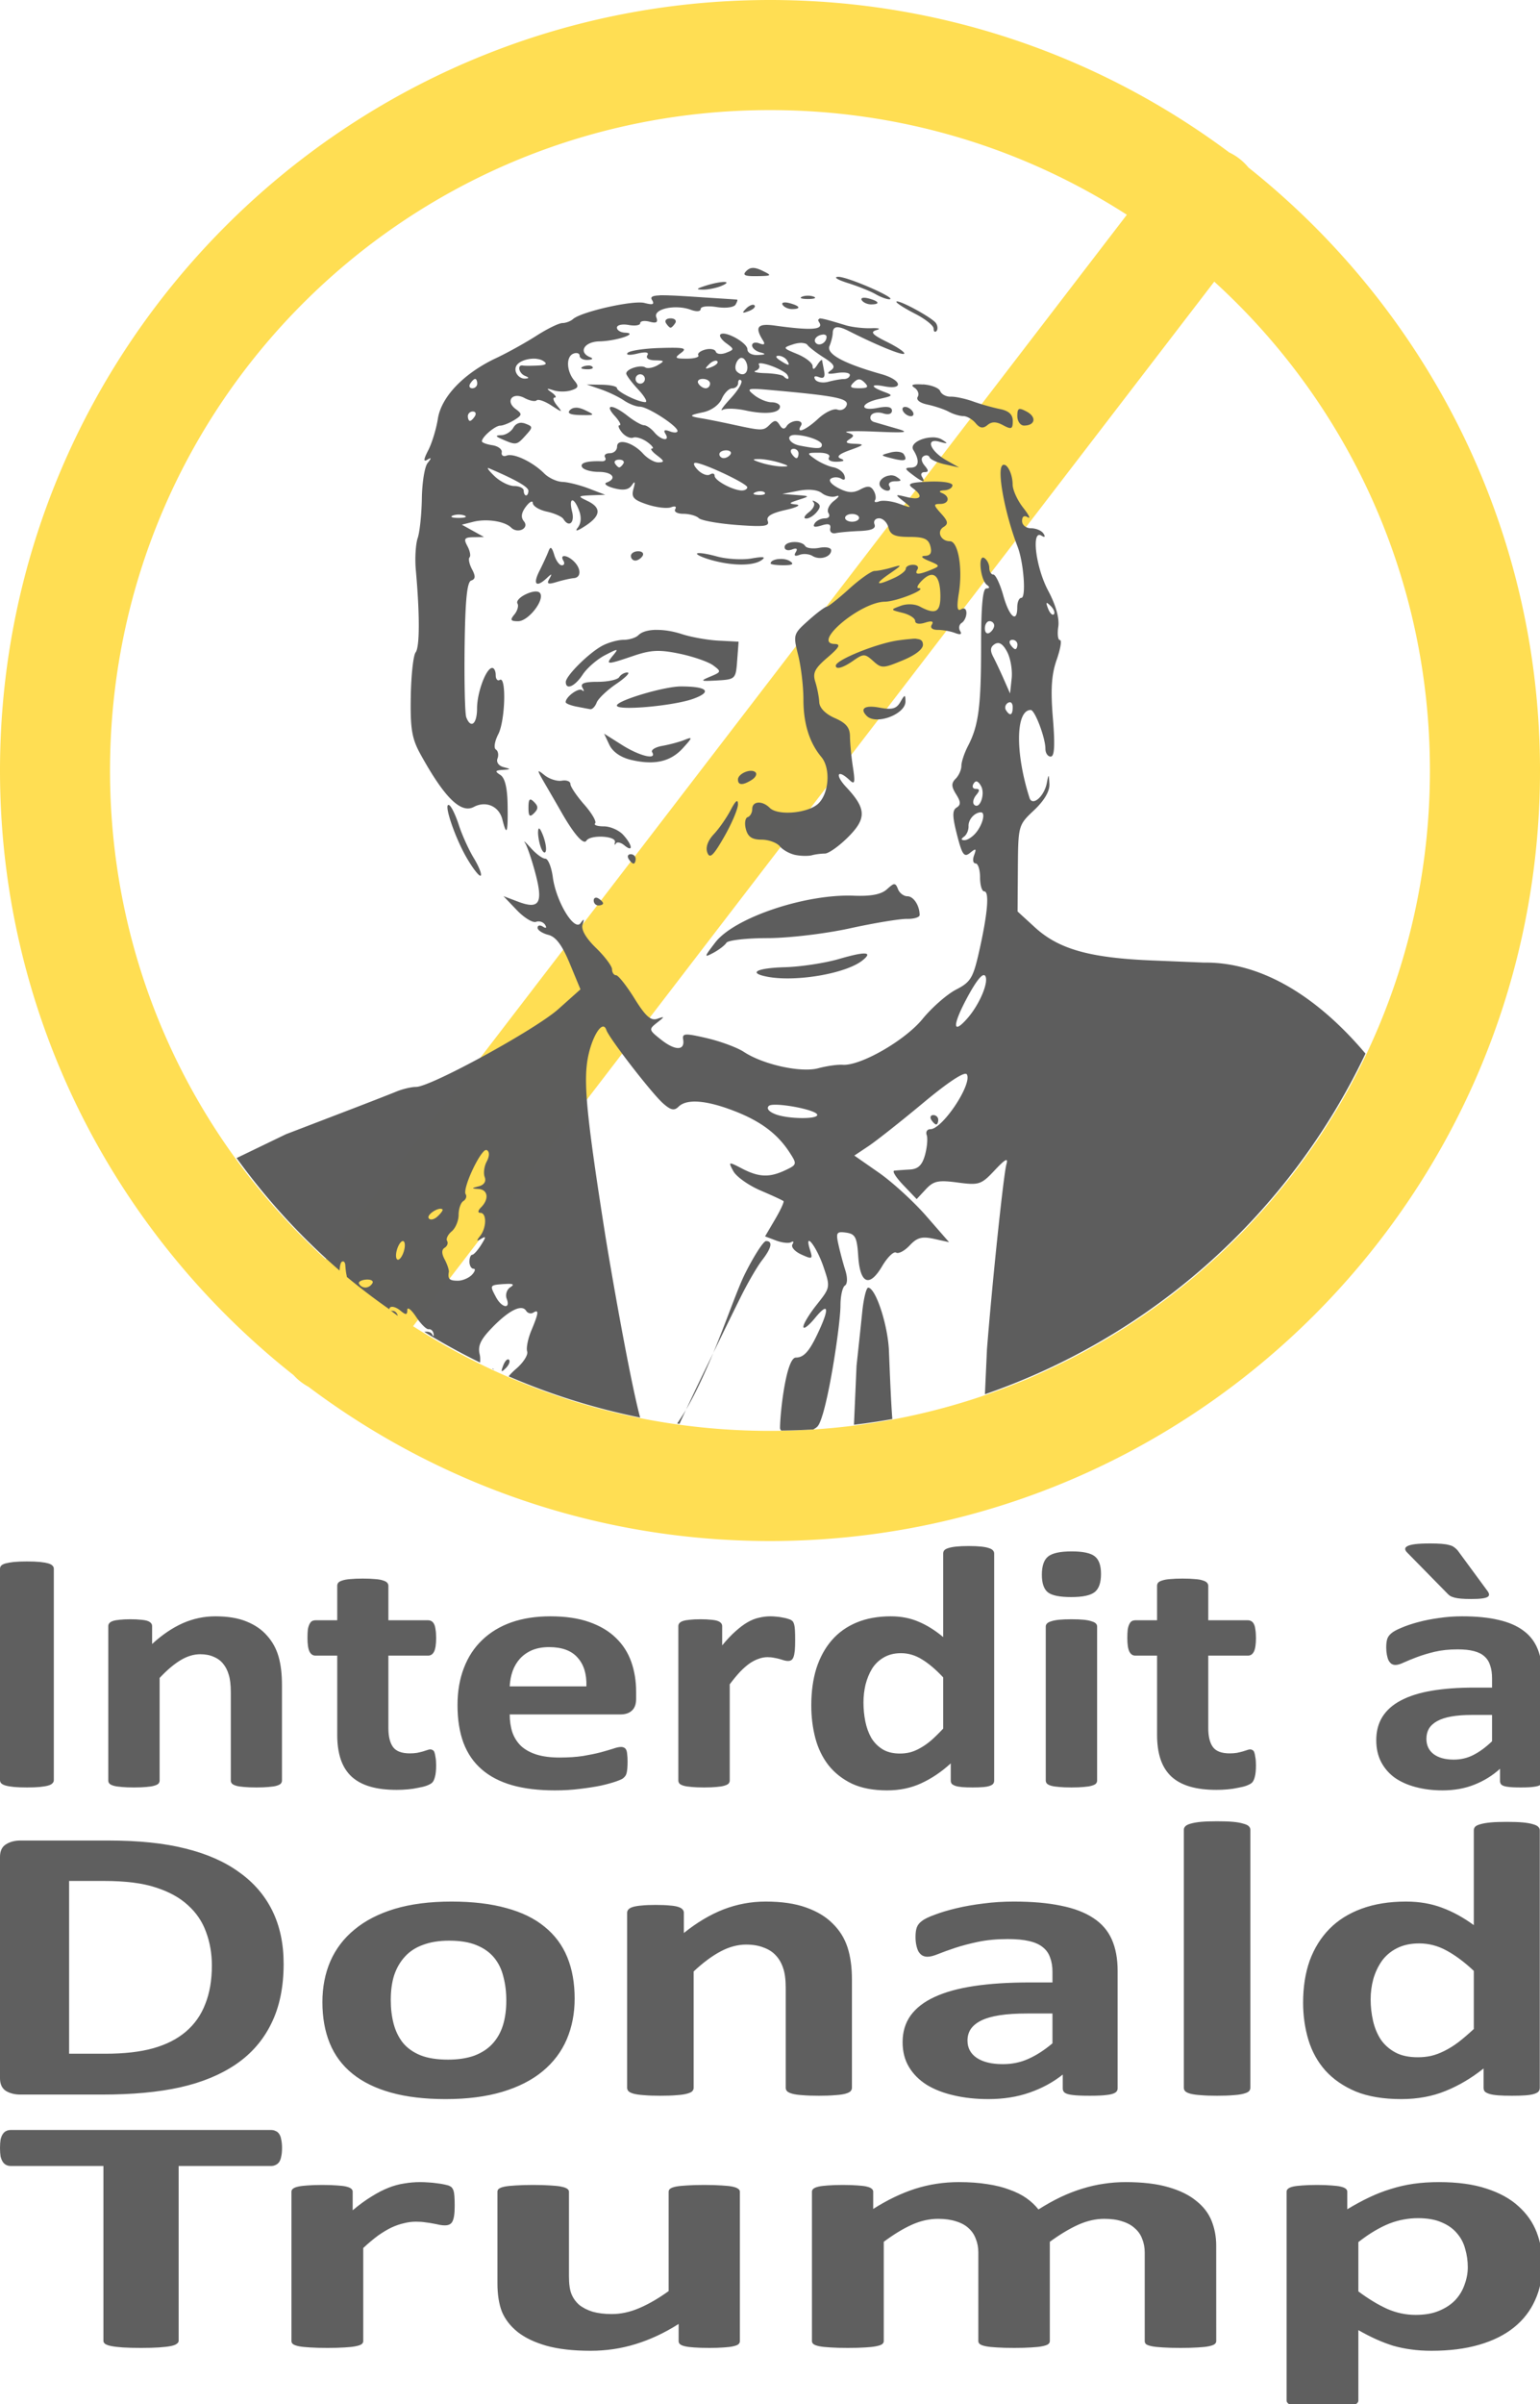
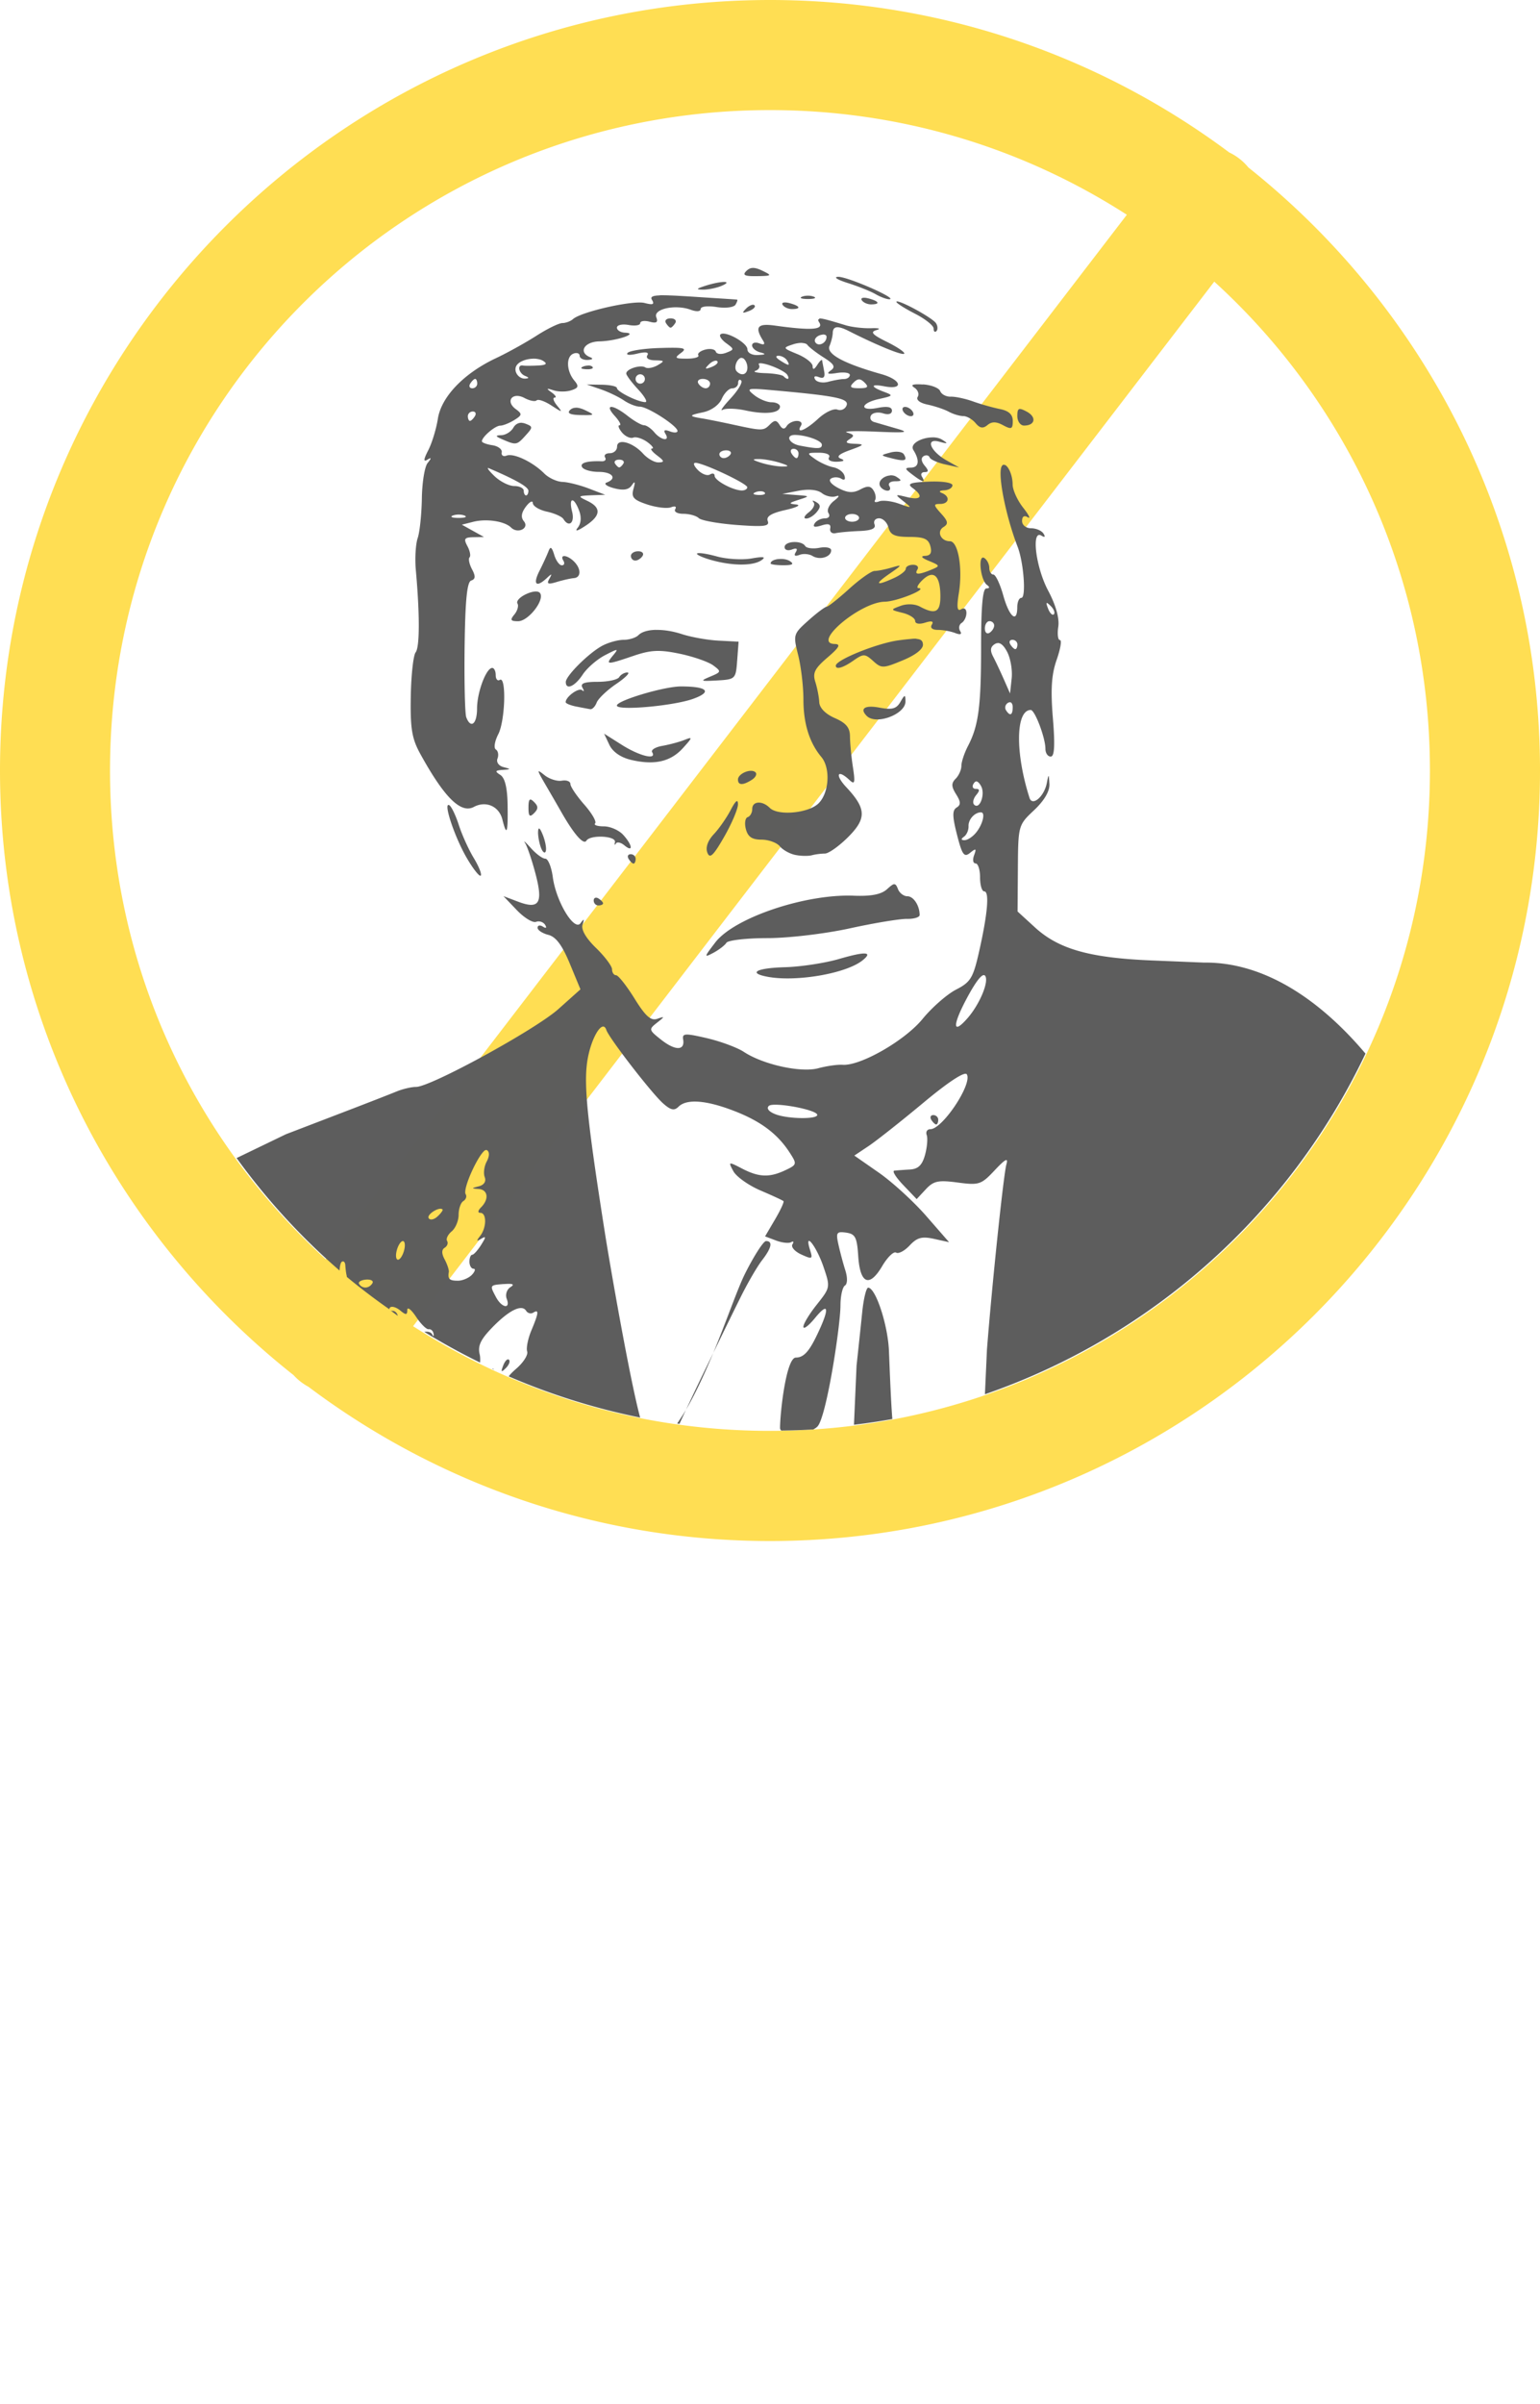
<svg xmlns="http://www.w3.org/2000/svg" xmlns:ns1="http://www.inkscape.org/namespaces/inkscape" xmlns:ns2="http://sodipodi.sourceforge.net/DTD/sodipodi-0.dtd" width="25mm" height="39mm" viewBox="0 0 25 39" version="1.1" id="svg1120" ns1:version="1.0.2-2 (e86c870879, 2021-01-15)" ns2:docname="no_trump.svg">
  <defs id="defs1114" />
  <g ns1:label="Calque 1" ns1:groupmode="layer" id="layer1">
-     <path id="path15" style="font-style:normal;font-variant:normal;font-weight:bold;font-stretch:normal;font-size:6.233px;line-height:58.044px;font-family:Calibri;-inkscape-font-specification:Calibri;text-align:center;letter-spacing:0px;word-spacing:0px;text-anchor:middle;fill:#5f5f5f;fill-opacity:0.996;stroke-width:1.126" d="M 87.605 94.488 C 87.222 94.488 86.918 94.503 86.693 94.531 C 86.469 94.559 86.307 94.602 86.207 94.658 C 86.115 94.708 86.074 94.767 86.082 94.838 C 86.09 94.909 86.135 94.983 86.219 95.061 L 88.631 97.518 C 88.697 97.588 88.763 97.65 88.83 97.699 C 88.905 97.742 88.997 97.776 89.105 97.805 C 89.214 97.833 89.346 97.853 89.504 97.867 C 89.662 97.881 89.862 97.889 90.104 97.889 C 90.395 97.889 90.621 97.879 90.779 97.857 C 90.946 97.836 91.062 97.804 91.129 97.762 C 91.204 97.712 91.231 97.653 91.215 97.582 C 91.198 97.511 91.153 97.43 91.078 97.338 L 89.293 94.912 C 89.226 94.834 89.152 94.767 89.068 94.711 C 88.993 94.654 88.892 94.612 88.768 94.584 C 88.643 94.549 88.484 94.524 88.293 94.51 C 88.11 94.496 87.88 94.488 87.605 94.488 z M 59.34 94.646 C 59.032 94.646 58.778 94.659 58.578 94.68 C 58.378 94.701 58.217 94.731 58.092 94.773 C 57.975 94.809 57.892 94.856 57.842 94.912 C 57.8 94.969 57.779 95.033 57.779 95.104 L 57.779 100.219 C 57.28 99.802 56.776 99.489 56.268 99.277 C 55.76 99.058 55.195 98.949 54.57 98.949 C 53.779 98.949 53.079 99.076 52.471 99.33 C 51.863 99.584 51.355 99.949 50.947 100.422 C 50.539 100.895 50.226 101.466 50.01 102.137 C 49.802 102.808 49.699 103.564 49.699 104.404 C 49.699 105.104 49.781 105.771 49.947 106.406 C 50.114 107.035 50.382 107.585 50.748 108.059 C 51.123 108.532 51.601 108.911 52.184 109.193 C 52.775 109.469 53.494 109.605 54.344 109.605 C 55.11 109.605 55.805 109.461 56.43 109.172 C 57.063 108.882 57.668 108.476 58.242 107.953 L 58.242 109.002 C 58.242 109.08 58.263 109.147 58.305 109.203 C 58.355 109.253 58.429 109.295 58.529 109.33 C 58.638 109.365 58.775 109.39 58.941 109.404 C 59.108 109.418 59.323 109.426 59.59 109.426 C 59.84 109.426 60.048 109.418 60.215 109.404 C 60.39 109.39 60.527 109.365 60.627 109.33 C 60.727 109.295 60.798 109.253 60.84 109.203 C 60.881 109.147 60.902 109.08 60.902 109.002 L 60.902 95.104 C 60.902 95.033 60.876 94.969 60.826 94.912 C 60.776 94.856 60.695 94.809 60.578 94.773 C 60.462 94.731 60.303 94.701 60.104 94.68 C 59.904 94.659 59.648 94.646 59.34 94.646 z M 65.648 94.975 C 64.941 94.975 64.457 95.081 64.199 95.293 C 63.949 95.498 63.824 95.869 63.824 96.406 C 63.824 96.922 63.946 97.279 64.188 97.477 C 64.437 97.674 64.915 97.771 65.623 97.771 C 66.323 97.771 66.802 97.67 67.061 97.465 C 67.319 97.26 67.447 96.89 67.447 96.354 C 67.447 95.838 67.322 95.481 67.072 95.283 C 66.822 95.078 66.348 94.975 65.648 94.975 z M 1.648 95.59 C 1.332 95.59 1.069 95.6 0.861 95.621 C 0.653 95.642 0.483 95.672 0.35 95.707 C 0.225 95.742 0.133 95.787 0.074 95.844 C 0.024 95.9 1.0819086e-16 95.965 0 96.035 L 0 108.98 C 1.8503717e-17 109.051 0.024 109.115 0.074 109.172 C 0.133 109.228 0.225 109.275 0.35 109.311 C 0.475 109.346 0.641 109.373 0.85 109.395 C 1.066 109.416 1.332 109.426 1.648 109.426 C 1.973 109.426 2.239 109.416 2.447 109.395 C 2.655 109.373 2.822 109.346 2.947 109.311 C 3.072 109.275 3.161 109.228 3.211 109.172 C 3.269 109.115 3.297 109.051 3.297 108.98 L 3.297 96.035 C 3.297 95.965 3.269 95.9 3.211 95.844 C 3.161 95.787 3.072 95.742 2.947 95.707 C 2.822 95.672 2.655 95.642 2.447 95.621 C 2.239 95.6 1.973 95.59 1.648 95.59 z M 22.221 96.639 C 21.921 96.639 21.667 96.649 21.459 96.67 C 21.259 96.684 21.096 96.713 20.971 96.756 C 20.854 96.791 20.771 96.836 20.721 96.893 C 20.679 96.949 20.658 97.013 20.658 97.084 L 20.658 99.191 L 19.334 99.191 C 19.251 99.191 19.176 99.209 19.109 99.244 C 19.051 99.279 19.003 99.341 18.961 99.426 C 18.919 99.503 18.884 99.613 18.859 99.754 C 18.843 99.895 18.836 100.069 18.836 100.273 C 18.836 100.662 18.878 100.94 18.961 101.109 C 19.044 101.272 19.164 101.354 19.322 101.354 L 20.658 101.354 L 20.658 106.195 C 20.658 106.774 20.73 107.275 20.871 107.699 C 21.013 108.123 21.233 108.475 21.533 108.758 C 21.833 109.033 22.212 109.239 22.67 109.373 C 23.128 109.507 23.668 109.574 24.293 109.574 C 24.526 109.574 24.756 109.564 24.98 109.543 C 25.214 109.522 25.426 109.49 25.617 109.447 C 25.817 109.412 25.987 109.37 26.129 109.32 C 26.279 109.264 26.392 109.204 26.467 109.141 C 26.542 109.07 26.599 108.953 26.641 108.791 C 26.691 108.622 26.717 108.381 26.717 108.07 C 26.717 107.873 26.705 107.709 26.68 107.582 C 26.663 107.455 26.642 107.356 26.617 107.285 C 26.592 107.207 26.554 107.16 26.504 107.139 C 26.462 107.11 26.417 107.096 26.367 107.096 C 26.309 107.096 26.241 107.11 26.166 107.139 C 26.099 107.16 26.013 107.187 25.904 107.223 C 25.804 107.251 25.688 107.278 25.555 107.307 C 25.421 107.328 25.272 107.34 25.105 107.34 C 24.614 107.34 24.272 107.211 24.08 106.957 C 23.889 106.696 23.793 106.309 23.793 105.793 L 23.793 101.354 L 26.229 101.354 C 26.387 101.354 26.509 101.272 26.592 101.109 C 26.675 100.94 26.717 100.662 26.717 100.273 C 26.717 100.069 26.705 99.895 26.68 99.754 C 26.663 99.613 26.633 99.503 26.592 99.426 C 26.55 99.341 26.496 99.279 26.43 99.244 C 26.371 99.209 26.3 99.191 26.217 99.191 L 23.793 99.191 L 23.793 97.084 C 23.793 97.013 23.769 96.949 23.719 96.893 C 23.669 96.836 23.585 96.791 23.469 96.756 C 23.352 96.713 23.191 96.684 22.982 96.67 C 22.783 96.649 22.529 96.639 22.221 96.639 z M 72.443 96.639 C 72.144 96.639 71.89 96.649 71.682 96.67 C 71.482 96.684 71.318 96.713 71.193 96.756 C 71.077 96.791 70.993 96.836 70.943 96.893 C 70.902 96.949 70.881 97.013 70.881 97.084 L 70.881 99.191 L 69.559 99.191 C 69.475 99.191 69.399 99.209 69.332 99.244 C 69.274 99.279 69.225 99.341 69.184 99.426 C 69.142 99.503 69.109 99.613 69.084 99.754 C 69.067 99.895 69.059 100.069 69.059 100.273 C 69.059 100.662 69.1 100.94 69.184 101.109 C 69.267 101.272 69.387 101.354 69.545 101.354 L 70.881 101.354 L 70.881 106.195 C 70.881 106.774 70.952 107.275 71.094 107.699 C 71.235 108.123 71.456 108.475 71.756 108.758 C 72.056 109.033 72.435 109.239 72.893 109.373 C 73.351 109.507 73.891 109.574 74.516 109.574 C 74.749 109.574 74.978 109.564 75.203 109.543 C 75.436 109.522 75.648 109.49 75.84 109.447 C 76.04 109.412 76.21 109.37 76.352 109.32 C 76.501 109.264 76.615 109.204 76.689 109.141 C 76.764 109.07 76.824 108.953 76.865 108.791 C 76.915 108.622 76.939 108.381 76.939 108.07 C 76.939 107.873 76.927 107.709 76.902 107.582 C 76.886 107.455 76.865 107.358 76.84 107.287 C 76.815 107.209 76.777 107.16 76.727 107.139 C 76.685 107.11 76.64 107.096 76.59 107.096 C 76.532 107.096 76.466 107.11 76.391 107.139 C 76.324 107.16 76.235 107.187 76.127 107.223 C 76.027 107.251 75.911 107.278 75.777 107.307 C 75.644 107.328 75.495 107.34 75.328 107.34 C 74.837 107.34 74.496 107.211 74.305 106.957 C 74.113 106.696 74.018 106.309 74.018 105.793 L 74.018 101.354 L 76.453 101.354 C 76.611 101.354 76.731 101.272 76.814 101.109 C 76.898 100.94 76.939 100.662 76.939 100.273 C 76.939 100.069 76.927 99.895 76.902 99.754 C 76.886 99.613 76.856 99.503 76.814 99.426 C 76.773 99.341 76.719 99.281 76.652 99.246 C 76.594 99.211 76.523 99.191 76.439 99.191 L 74.018 99.191 L 74.018 97.084 C 74.018 97.013 73.991 96.949 73.941 96.893 C 73.891 96.836 73.808 96.791 73.691 96.756 C 73.575 96.713 73.413 96.684 73.205 96.67 C 73.005 96.649 72.751 96.639 72.443 96.639 z M 13.189 98.949 C 12.498 98.949 11.833 99.091 11.191 99.373 C 10.559 99.656 9.935 100.078 9.318 100.643 L 9.318 99.553 C 9.318 99.482 9.297 99.422 9.256 99.373 C 9.214 99.317 9.143 99.27 9.043 99.234 C 8.951 99.199 8.817 99.174 8.643 99.16 C 8.468 99.139 8.247 99.129 7.98 99.129 C 7.722 99.129 7.507 99.139 7.332 99.16 C 7.165 99.174 7.028 99.199 6.92 99.234 C 6.812 99.27 6.737 99.317 6.695 99.373 C 6.654 99.422 6.633 99.482 6.633 99.553 L 6.633 109.002 C 6.633 109.073 6.657 109.137 6.707 109.193 C 6.757 109.243 6.84 109.285 6.957 109.32 C 7.082 109.356 7.244 109.38 7.443 109.395 C 7.643 109.416 7.897 109.426 8.205 109.426 C 8.513 109.426 8.769 109.416 8.969 109.395 C 9.169 109.38 9.327 109.356 9.443 109.32 C 9.568 109.285 9.655 109.243 9.705 109.193 C 9.755 109.137 9.779 109.073 9.779 109.002 L 9.779 102.721 C 10.221 102.248 10.647 101.886 11.055 101.639 C 11.463 101.391 11.866 101.27 12.266 101.27 C 12.582 101.27 12.857 101.322 13.09 101.428 C 13.331 101.527 13.526 101.671 13.676 101.861 C 13.826 102.045 13.939 102.268 14.014 102.529 C 14.097 102.791 14.139 103.15 14.139 103.609 L 14.139 109.002 C 14.139 109.073 14.163 109.137 14.213 109.193 C 14.263 109.243 14.346 109.285 14.463 109.32 C 14.579 109.356 14.738 109.38 14.938 109.395 C 15.146 109.416 15.405 109.426 15.713 109.426 C 16.013 109.426 16.263 109.416 16.463 109.395 C 16.671 109.38 16.833 109.356 16.949 109.32 C 17.066 109.285 17.149 109.243 17.199 109.193 C 17.249 109.137 17.273 109.073 17.273 109.002 L 17.273 103.164 C 17.273 102.479 17.204 101.894 17.062 101.406 C 16.921 100.919 16.686 100.495 16.361 100.135 C 16.045 99.768 15.626 99.478 15.102 99.266 C 14.585 99.054 13.947 98.949 13.189 98.949 z M 33.711 98.949 C 32.828 98.949 32.034 99.071 31.326 99.318 C 30.627 99.566 30.03 99.927 29.539 100.4 C 29.048 100.867 28.674 101.437 28.416 102.115 C 28.158 102.786 28.027 103.542 28.027 104.383 C 28.027 105.266 28.149 106.037 28.391 106.693 C 28.64 107.35 29.014 107.893 29.514 108.324 C 30.013 108.755 30.634 109.077 31.375 109.289 C 32.124 109.501 32.995 109.605 33.986 109.605 C 34.536 109.605 35.052 109.575 35.535 109.512 C 36.018 109.455 36.446 109.388 36.82 109.311 C 37.195 109.226 37.505 109.139 37.746 109.055 C 37.988 108.97 38.132 108.903 38.182 108.854 C 38.24 108.804 38.287 108.755 38.32 108.705 C 38.354 108.649 38.378 108.582 38.395 108.504 C 38.411 108.426 38.423 108.334 38.432 108.229 C 38.44 108.116 38.445 107.982 38.445 107.826 C 38.445 107.65 38.437 107.506 38.42 107.393 C 38.412 107.273 38.391 107.181 38.357 107.117 C 38.324 107.054 38.282 107.011 38.232 106.99 C 38.182 106.962 38.12 106.947 38.045 106.947 C 37.92 106.947 37.758 106.982 37.559 107.053 C 37.359 107.116 37.105 107.191 36.797 107.275 C 36.497 107.353 36.139 107.427 35.723 107.498 C 35.306 107.562 34.823 107.594 34.273 107.594 C 33.732 107.594 33.266 107.534 32.875 107.414 C 32.492 107.294 32.176 107.121 31.926 106.895 C 31.684 106.661 31.505 106.382 31.389 106.057 C 31.28 105.725 31.225 105.358 31.225 104.955 L 38.008 104.955 C 38.308 104.955 38.541 104.878 38.707 104.723 C 38.882 104.567 38.969 104.327 38.969 104.002 L 38.969 103.578 C 38.969 102.914 38.87 102.299 38.67 101.734 C 38.47 101.169 38.157 100.683 37.732 100.273 C 37.308 99.857 36.762 99.532 36.096 99.299 C 35.438 99.066 34.644 98.949 33.711 98.949 z M 47.201 98.949 C 46.968 98.949 46.733 98.977 46.5 99.033 C 46.267 99.083 46.034 99.174 45.801 99.309 C 45.568 99.443 45.323 99.626 45.064 99.859 C 44.806 100.085 44.532 100.375 44.24 100.729 L 44.24 99.553 C 44.24 99.482 44.219 99.422 44.178 99.373 C 44.136 99.317 44.065 99.27 43.965 99.234 C 43.873 99.199 43.741 99.174 43.566 99.16 C 43.392 99.139 43.171 99.129 42.904 99.129 C 42.646 99.129 42.429 99.139 42.254 99.16 C 42.087 99.174 41.95 99.199 41.842 99.234 C 41.734 99.27 41.659 99.317 41.617 99.373 C 41.576 99.422 41.555 99.482 41.555 99.553 L 41.555 109.002 C 41.555 109.073 41.579 109.137 41.629 109.193 C 41.679 109.243 41.762 109.285 41.879 109.32 C 42.004 109.356 42.167 109.38 42.367 109.395 C 42.567 109.416 42.821 109.426 43.129 109.426 C 43.437 109.426 43.691 109.416 43.891 109.395 C 44.09 109.38 44.249 109.356 44.365 109.32 C 44.49 109.285 44.577 109.243 44.627 109.193 C 44.677 109.137 44.703 109.073 44.703 109.002 L 44.703 103.111 C 44.936 102.801 45.152 102.54 45.352 102.328 C 45.56 102.116 45.756 101.947 45.939 101.82 C 46.131 101.693 46.313 101.601 46.488 101.545 C 46.663 101.481 46.839 101.449 47.014 101.449 C 47.164 101.449 47.301 101.462 47.426 101.49 C 47.551 101.511 47.662 101.536 47.762 101.564 C 47.87 101.593 47.966 101.622 48.049 101.65 C 48.132 101.672 48.209 101.682 48.275 101.682 C 48.359 101.682 48.425 101.664 48.475 101.629 C 48.533 101.594 48.578 101.529 48.611 101.438 C 48.645 101.346 48.671 101.219 48.688 101.057 C 48.704 100.894 48.711 100.686 48.711 100.432 C 48.711 100.177 48.708 99.976 48.699 99.828 C 48.691 99.68 48.679 99.571 48.662 99.5 C 48.645 99.422 48.625 99.361 48.6 99.318 C 48.583 99.276 48.55 99.238 48.5 99.203 C 48.458 99.168 48.387 99.136 48.287 99.107 C 48.187 99.072 48.071 99.045 47.938 99.023 C 47.804 98.995 47.676 98.976 47.551 98.969 C 47.426 98.955 47.309 98.949 47.201 98.949 z M 89.566 98.949 C 89.075 98.949 88.597 98.984 88.131 99.055 C 87.673 99.118 87.249 99.203 86.857 99.309 C 86.466 99.415 86.123 99.531 85.832 99.658 C 85.541 99.778 85.337 99.892 85.221 99.998 C 85.104 100.097 85.024 100.209 84.982 100.336 C 84.941 100.463 84.92 100.637 84.92 100.855 C 84.92 101.018 84.934 101.167 84.959 101.301 C 84.984 101.435 85.017 101.547 85.059 101.639 C 85.109 101.73 85.166 101.802 85.232 101.852 C 85.307 101.901 85.391 101.926 85.482 101.926 C 85.616 101.926 85.786 101.876 85.994 101.777 C 86.211 101.678 86.479 101.569 86.795 101.449 C 87.111 101.329 87.473 101.22 87.881 101.121 C 88.297 101.022 88.768 100.973 89.293 100.973 C 89.693 100.973 90.025 101.007 90.291 101.078 C 90.566 101.149 90.783 101.258 90.941 101.406 C 91.108 101.555 91.224 101.743 91.291 101.969 C 91.366 102.188 91.402 102.444 91.402 102.74 L 91.402 103.312 L 90.316 103.312 C 89.326 103.312 88.454 103.377 87.705 103.504 C 86.956 103.631 86.328 103.829 85.82 104.098 C 85.321 104.359 84.942 104.694 84.684 105.104 C 84.434 105.506 84.309 105.982 84.309 106.533 C 84.309 107.042 84.41 107.488 84.609 107.869 C 84.809 108.251 85.087 108.571 85.445 108.832 C 85.812 109.086 86.241 109.277 86.732 109.404 C 87.232 109.538 87.776 109.605 88.367 109.605 C 89.083 109.605 89.734 109.489 90.316 109.256 C 90.908 109.023 91.433 108.698 91.891 108.281 L 91.891 109.035 C 91.891 109.134 91.924 109.211 91.99 109.268 C 92.065 109.324 92.185 109.364 92.352 109.385 C 92.526 109.413 92.801 109.426 93.176 109.426 C 93.526 109.426 93.788 109.413 93.963 109.385 C 94.146 109.364 94.28 109.324 94.363 109.268 C 94.447 109.211 94.488 109.134 94.488 109.035 L 94.488 102.678 C 94.488 102.028 94.396 101.465 94.213 100.992 C 94.03 100.519 93.74 100.135 93.34 99.838 C 92.94 99.534 92.427 99.311 91.803 99.17 C 91.187 99.022 90.441 98.949 89.566 98.949 z M 65.637 99.129 C 65.329 99.129 65.073 99.139 64.873 99.16 C 64.673 99.181 64.512 99.213 64.387 99.256 C 64.27 99.291 64.187 99.336 64.137 99.393 C 64.087 99.442 64.062 99.504 64.062 99.574 L 64.062 109.002 C 64.062 109.073 64.087 109.137 64.137 109.193 C 64.187 109.243 64.27 109.285 64.387 109.32 C 64.512 109.356 64.673 109.38 64.873 109.395 C 65.073 109.416 65.329 109.426 65.637 109.426 C 65.945 109.426 66.199 109.416 66.398 109.395 C 66.598 109.38 66.756 109.356 66.873 109.32 C 66.998 109.285 67.085 109.243 67.135 109.193 C 67.185 109.137 67.209 109.073 67.209 109.002 L 67.209 99.574 C 67.209 99.504 67.185 99.442 67.135 99.393 C 67.085 99.336 66.998 99.291 66.873 99.256 C 66.756 99.213 66.598 99.181 66.398 99.16 C 66.199 99.139 65.945 99.129 65.637 99.129 z M 33.637 100.834 C 34.428 100.834 35.01 101.05 35.385 101.48 C 35.768 101.904 35.947 102.49 35.922 103.238 L 31.225 103.238 C 31.241 102.906 31.3 102.596 31.4 102.307 C 31.509 102.01 31.658 101.757 31.85 101.545 C 32.049 101.326 32.294 101.153 32.586 101.025 C 32.886 100.898 33.237 100.834 33.637 100.834 z M 55.193 101.205 C 55.643 101.205 56.072 101.332 56.48 101.586 C 56.897 101.84 57.33 102.207 57.779 102.688 L 57.779 105.824 C 57.513 106.107 57.268 106.347 57.043 106.545 C 56.818 106.736 56.597 106.89 56.381 107.01 C 56.173 107.13 55.964 107.219 55.756 107.275 C 55.556 107.325 55.347 107.35 55.131 107.35 C 54.698 107.35 54.34 107.261 54.057 107.084 C 53.774 106.907 53.546 106.674 53.371 106.385 C 53.205 106.088 53.083 105.753 53.008 105.379 C 52.933 105.005 52.896 104.62 52.896 104.225 C 52.896 103.85 52.938 103.486 53.021 103.133 C 53.113 102.773 53.245 102.448 53.42 102.158 C 53.603 101.869 53.841 101.64 54.133 101.471 C 54.433 101.294 54.785 101.205 55.193 101.205 z M 90.203 104.986 L 91.402 104.986 L 91.402 106.598 C 91.019 106.965 90.64 107.243 90.266 107.434 C 89.899 107.624 89.496 107.721 89.055 107.721 C 88.53 107.721 88.118 107.607 87.818 107.381 C 87.527 107.155 87.381 106.845 87.381 106.449 C 87.381 106.216 87.431 106.011 87.531 105.834 C 87.639 105.65 87.806 105.496 88.031 105.369 C 88.256 105.242 88.546 105.146 88.904 105.082 C 89.262 105.018 89.695 104.986 90.203 104.986 z M 74.559 111.496 C 74.16 111.496 73.831 111.507 73.572 111.531 C 73.314 111.555 73.103 111.593 72.941 111.641 C 72.791 111.681 72.684 111.733 72.619 111.797 C 72.554 111.861 72.521 111.934 72.521 112.014 L 72.521 127.818 C 72.521 127.898 72.554 127.971 72.619 128.035 C 72.684 128.091 72.791 128.14 72.941 128.18 C 73.103 128.22 73.314 128.248 73.572 128.264 C 73.831 128.288 74.16 128.299 74.559 128.299 C 74.957 128.299 75.286 128.288 75.545 128.264 C 75.804 128.248 76.007 128.22 76.158 128.18 C 76.32 128.14 76.433 128.091 76.498 128.035 C 76.563 127.971 76.596 127.898 76.596 127.818 L 76.596 112.014 C 76.596 111.934 76.563 111.861 76.498 111.797 C 76.433 111.733 76.32 111.681 76.158 111.641 C 76.007 111.592 75.804 111.555 75.545 111.531 C 75.286 111.507 74.957 111.496 74.559 111.496 z M 92.305 111.533 C 91.906 111.533 91.577 111.544 91.318 111.568 C 91.06 111.592 90.851 111.628 90.689 111.676 C 90.539 111.716 90.43 111.768 90.365 111.832 C 90.311 111.896 90.285 111.969 90.285 112.049 L 90.285 117.854 C 89.639 117.381 88.985 117.026 88.328 116.785 C 87.671 116.537 86.939 116.412 86.131 116.412 C 85.107 116.412 84.203 116.557 83.416 116.846 C 82.629 117.134 81.971 117.545 81.443 118.082 C 80.915 118.619 80.511 119.268 80.23 120.029 C 79.961 120.791 79.828 121.648 79.828 122.602 C 79.828 123.395 79.935 124.152 80.15 124.873 C 80.366 125.586 80.711 126.213 81.186 126.75 C 81.67 127.287 82.289 127.715 83.043 128.035 C 83.808 128.348 84.741 128.504 85.84 128.504 C 86.831 128.504 87.731 128.34 88.539 128.012 C 89.358 127.683 90.139 127.222 90.883 126.629 L 90.883 127.818 C 90.883 127.907 90.909 127.983 90.963 128.047 C 91.028 128.103 91.125 128.151 91.254 128.191 C 91.394 128.231 91.572 128.259 91.787 128.275 C 92.003 128.292 92.284 128.299 92.629 128.299 C 92.952 128.299 93.22 128.292 93.436 128.275 C 93.662 128.259 93.839 128.231 93.969 128.191 C 94.098 128.151 94.19 128.103 94.244 128.047 C 94.298 127.983 94.326 127.907 94.326 127.818 L 94.326 112.049 C 94.326 111.969 94.293 111.896 94.229 111.832 C 94.164 111.768 94.055 111.716 93.904 111.676 C 93.753 111.628 93.55 111.592 93.291 111.568 C 93.032 111.544 92.703 111.533 92.305 111.533 z M 1.26 112.674 C 0.904 112.674 0.603 112.754 0.355 112.914 C 0.118 113.066 1.603264e-17 113.319 0 113.672 L 0 127.23 C 0 127.583 0.118 127.84 0.355 128 C 0.603 128.152 0.904 128.227 1.26 128.227 L 6.256 128.227 C 8.109 128.227 9.703 128.08 11.039 127.783 C 12.386 127.479 13.527 127.006 14.465 126.365 C 15.402 125.724 16.12 124.898 16.615 123.889 C 17.122 122.871 17.375 121.649 17.375 120.223 C 17.375 118.989 17.143 117.902 16.68 116.965 C 16.216 116.027 15.537 115.242 14.643 114.609 C 13.759 113.968 12.667 113.487 11.363 113.166 C 10.07 112.837 8.491 112.674 6.627 112.674 L 1.26 112.674 z M 4.234 115.15 L 6.385 115.15 C 7.689 115.15 8.738 115.282 9.535 115.547 C 10.343 115.803 11.001 116.164 11.508 116.629 C 12.025 117.094 12.397 117.642 12.623 118.275 C 12.86 118.908 12.979 119.593 12.979 120.33 C 12.979 121.228 12.844 122.012 12.574 122.686 C 12.316 123.359 11.918 123.924 11.379 124.381 C 10.851 124.83 10.188 125.166 9.391 125.391 C 8.593 125.615 7.613 125.727 6.449 125.727 L 4.234 125.727 L 4.234 115.15 z M 27.654 116.412 C 26.329 116.412 25.171 116.561 24.18 116.857 C 23.199 117.154 22.38 117.574 21.723 118.119 C 21.065 118.656 20.57 119.305 20.236 120.066 C 19.913 120.82 19.75 121.653 19.75 122.566 C 19.75 123.512 19.901 124.353 20.203 125.09 C 20.505 125.827 20.969 126.448 21.594 126.953 C 22.219 127.458 23.005 127.843 23.953 128.107 C 24.901 128.372 26.017 128.504 27.299 128.504 C 28.624 128.504 29.782 128.355 30.773 128.059 C 31.765 127.762 32.589 127.342 33.246 126.797 C 33.903 126.252 34.394 125.603 34.717 124.85 C 35.04 124.096 35.203 123.263 35.203 122.35 C 35.203 121.396 35.052 120.552 34.75 119.814 C 34.448 119.077 33.984 118.456 33.359 117.951 C 32.745 117.446 31.964 117.065 31.016 116.809 C 30.067 116.544 28.947 116.412 27.654 116.412 z M 46.904 116.412 C 46.01 116.412 45.148 116.572 44.318 116.893 C 43.499 117.213 42.69 117.695 41.893 118.336 L 41.893 117.098 C 41.893 117.018 41.866 116.949 41.812 116.893 C 41.759 116.828 41.666 116.776 41.537 116.736 C 41.419 116.696 41.248 116.668 41.021 116.652 C 40.795 116.628 40.509 116.617 40.164 116.617 C 39.83 116.617 39.55 116.628 39.324 116.652 C 39.109 116.668 38.931 116.696 38.791 116.736 C 38.651 116.776 38.554 116.828 38.5 116.893 C 38.446 116.949 38.418 117.018 38.418 117.098 L 38.418 127.818 C 38.418 127.898 38.451 127.971 38.516 128.035 C 38.58 128.091 38.687 128.14 38.838 128.18 C 39 128.22 39.21 128.248 39.469 128.264 C 39.727 128.288 40.056 128.299 40.455 128.299 C 40.854 128.299 41.183 128.288 41.441 128.264 C 41.7 128.248 41.904 128.22 42.055 128.18 C 42.216 128.14 42.33 128.091 42.395 128.035 C 42.459 127.971 42.492 127.898 42.492 127.818 L 42.492 120.691 C 43.063 120.155 43.613 119.745 44.141 119.465 C 44.669 119.184 45.19 119.045 45.707 119.045 C 46.116 119.045 46.474 119.104 46.775 119.225 C 47.088 119.337 47.341 119.5 47.535 119.717 C 47.729 119.925 47.874 120.178 47.971 120.475 C 48.078 120.771 48.133 121.18 48.133 121.701 L 48.133 127.818 C 48.133 127.898 48.164 127.971 48.229 128.035 C 48.293 128.091 48.402 128.14 48.553 128.18 C 48.704 128.22 48.907 128.248 49.166 128.264 C 49.435 128.288 49.769 128.299 50.168 128.299 C 50.556 128.299 50.88 128.288 51.139 128.264 C 51.408 128.248 51.619 128.22 51.77 128.18 C 51.92 128.14 52.027 128.091 52.092 128.035 C 52.156 127.971 52.189 127.898 52.189 127.818 L 52.189 121.195 C 52.189 120.418 52.097 119.754 51.914 119.201 C 51.731 118.648 51.43 118.166 51.01 117.758 C 50.6 117.341 50.056 117.014 49.377 116.773 C 48.709 116.533 47.885 116.412 46.904 116.412 z M 62.098 116.412 C 61.462 116.412 60.842 116.451 60.238 116.531 C 59.646 116.603 59.096 116.7 58.59 116.82 C 58.083 116.941 57.641 117.073 57.264 117.217 C 56.887 117.353 56.624 117.481 56.473 117.602 C 56.322 117.714 56.22 117.842 56.166 117.986 C 56.112 118.131 56.084 118.328 56.084 118.576 C 56.084 118.76 56.101 118.928 56.133 119.08 C 56.165 119.232 56.208 119.361 56.262 119.465 C 56.326 119.569 56.402 119.649 56.488 119.705 C 56.585 119.761 56.694 119.789 56.812 119.789 C 56.985 119.789 57.205 119.733 57.475 119.621 C 57.755 119.509 58.098 119.384 58.508 119.248 C 58.917 119.112 59.386 118.989 59.914 118.877 C 60.453 118.765 61.063 118.707 61.742 118.707 C 62.259 118.707 62.69 118.748 63.035 118.828 C 63.391 118.908 63.67 119.033 63.875 119.201 C 64.091 119.369 64.242 119.581 64.328 119.838 C 64.425 120.086 64.473 120.378 64.473 120.715 L 64.473 121.363 L 63.066 121.363 C 61.784 121.363 60.659 121.436 59.689 121.58 C 58.72 121.724 57.905 121.949 57.248 122.254 C 56.602 122.55 56.111 122.932 55.777 123.396 C 55.454 123.853 55.293 124.393 55.293 125.018 C 55.293 125.595 55.421 126.1 55.68 126.533 C 55.938 126.966 56.3 127.33 56.764 127.627 C 57.238 127.915 57.792 128.131 58.428 128.275 C 59.074 128.428 59.78 128.504 60.545 128.504 C 61.472 128.504 62.312 128.372 63.066 128.107 C 63.831 127.843 64.511 127.475 65.104 127.002 L 65.104 127.855 C 65.104 127.968 65.146 128.055 65.232 128.119 C 65.329 128.183 65.486 128.228 65.701 128.252 C 65.927 128.284 66.283 128.299 66.768 128.299 C 67.22 128.299 67.561 128.284 67.787 128.252 C 68.024 128.228 68.195 128.183 68.303 128.119 C 68.411 128.055 68.465 127.968 68.465 127.855 L 68.465 120.643 C 68.465 119.905 68.346 119.269 68.109 118.732 C 67.872 118.196 67.496 117.758 66.979 117.422 C 66.461 117.077 65.798 116.824 64.99 116.664 C 64.193 116.496 63.229 116.412 62.098 116.412 z M 27.51 118.805 C 28.189 118.805 28.748 118.896 29.189 119.08 C 29.642 119.264 30.004 119.521 30.273 119.85 C 30.543 120.178 30.73 120.567 30.838 121.016 C 30.956 121.456 31.016 121.942 31.016 122.471 C 31.016 123.04 30.947 123.547 30.807 123.996 C 30.667 124.437 30.451 124.814 30.16 125.127 C 29.869 125.439 29.497 125.679 29.045 125.848 C 28.592 126.008 28.058 126.088 27.443 126.088 C 26.775 126.088 26.216 126.001 25.764 125.824 C 25.311 125.64 24.949 125.383 24.68 125.055 C 24.421 124.726 24.234 124.341 24.115 123.9 C 23.997 123.452 23.938 122.962 23.938 122.434 C 23.938 121.865 24.006 121.361 24.146 120.92 C 24.297 120.471 24.52 120.09 24.811 119.777 C 25.101 119.457 25.473 119.217 25.926 119.057 C 26.378 118.888 26.906 118.805 27.51 118.805 z M 86.939 118.973 C 87.521 118.973 88.076 119.116 88.604 119.404 C 89.142 119.693 89.703 120.109 90.285 120.654 L 90.285 124.213 C 89.94 124.533 89.621 124.805 89.33 125.029 C 89.039 125.246 88.755 125.422 88.475 125.559 C 88.205 125.695 87.935 125.795 87.666 125.859 C 87.407 125.915 87.138 125.943 86.857 125.943 C 86.297 125.943 85.835 125.843 85.469 125.643 C 85.102 125.442 84.806 125.178 84.58 124.85 C 84.365 124.513 84.208 124.134 84.111 123.709 C 84.014 123.284 83.965 122.847 83.965 122.398 C 83.965 121.974 84.019 121.561 84.127 121.16 C 84.245 120.751 84.418 120.383 84.645 120.055 C 84.882 119.726 85.187 119.466 85.564 119.273 C 85.952 119.073 86.411 118.973 86.939 118.973 z M 62.922 123.264 L 64.473 123.264 L 64.473 125.09 C 63.977 125.507 63.487 125.823 63.002 126.039 C 62.528 126.255 62.005 126.365 61.434 126.365 C 60.755 126.365 60.222 126.237 59.834 125.98 C 59.457 125.724 59.268 125.371 59.268 124.922 C 59.268 124.657 59.334 124.425 59.463 124.225 C 59.603 124.016 59.818 123.84 60.109 123.695 C 60.4 123.551 60.777 123.443 61.24 123.371 C 61.704 123.299 62.265 123.264 62.922 123.264 z M 0.68 130.395 C 0.563 130.395 0.466 130.414 0.385 130.455 C 0.303 130.489 0.232 130.552 0.174 130.641 C 0.116 130.723 0.07 130.835 0.035 130.979 C 0.012 131.122 0 131.297 0 131.502 C 0 131.7 0.012 131.872 0.035 132.016 C 0.07 132.152 0.116 132.265 0.174 132.354 C 0.232 132.436 0.303 132.498 0.385 132.539 C 0.466 132.58 0.563 132.6 0.68 132.6 L 6.336 132.6 L 6.336 143.307 C 6.336 143.375 6.37 143.435 6.439 143.49 C 6.521 143.545 6.65 143.591 6.824 143.625 C 6.999 143.659 7.231 143.687 7.521 143.707 C 7.824 143.727 8.197 143.736 8.639 143.736 C 9.081 143.736 9.447 143.727 9.738 143.707 C 10.041 143.686 10.279 143.659 10.453 143.625 C 10.628 143.591 10.751 143.545 10.82 143.49 C 10.902 143.436 10.943 143.375 10.943 143.307 L 10.943 132.6 L 16.598 132.6 C 16.702 132.6 16.796 132.58 16.877 132.539 C 16.97 132.498 17.045 132.436 17.104 132.354 C 17.162 132.265 17.203 132.152 17.227 132.016 C 17.261 131.872 17.277 131.7 17.277 131.502 C 17.277 131.297 17.261 131.122 17.227 130.979 C 17.203 130.835 17.162 130.723 17.104 130.641 C 17.045 130.552 16.97 130.489 16.877 130.455 C 16.796 130.414 16.702 130.395 16.598 130.395 L 0.68 130.395 z M 25.742 133.586 C 25.416 133.586 25.091 133.613 24.766 133.668 C 24.44 133.716 24.113 133.806 23.787 133.936 C 23.461 134.066 23.118 134.243 22.758 134.469 C 22.397 134.688 22.013 134.968 21.605 135.311 L 21.605 134.172 C 21.605 134.103 21.578 134.044 21.52 133.996 C 21.461 133.941 21.362 133.898 21.223 133.863 C 21.095 133.829 20.908 133.805 20.664 133.791 C 20.42 133.771 20.111 133.76 19.738 133.76 C 19.378 133.76 19.076 133.771 18.832 133.791 C 18.599 133.805 18.407 133.829 18.256 133.863 C 18.105 133.898 18 133.941 17.941 133.996 C 17.883 134.044 17.854 134.103 17.854 134.172 L 17.854 143.326 C 17.854 143.395 17.889 143.457 17.959 143.512 C 18.029 143.56 18.146 143.601 18.309 143.635 C 18.483 143.669 18.709 143.693 18.988 143.707 C 19.268 143.727 19.622 143.736 20.053 143.736 C 20.483 143.736 20.838 143.727 21.117 143.707 C 21.396 143.693 21.618 143.669 21.781 143.635 C 21.956 143.601 22.077 143.56 22.146 143.512 C 22.216 143.457 22.252 143.395 22.252 143.326 L 22.252 137.619 C 22.578 137.318 22.881 137.065 23.16 136.859 C 23.451 136.654 23.724 136.49 23.98 136.367 C 24.248 136.244 24.504 136.156 24.748 136.102 C 24.992 136.04 25.236 136.008 25.48 136.008 C 25.69 136.008 25.882 136.021 26.057 136.049 C 26.231 136.069 26.388 136.094 26.527 136.121 C 26.679 136.148 26.813 136.176 26.93 136.203 C 27.046 136.224 27.151 136.234 27.244 136.234 C 27.36 136.234 27.454 136.218 27.523 136.184 C 27.605 136.149 27.668 136.087 27.715 135.998 C 27.761 135.909 27.797 135.786 27.82 135.629 C 27.844 135.472 27.854 135.27 27.854 135.023 C 27.854 134.777 27.848 134.581 27.836 134.438 C 27.824 134.294 27.808 134.188 27.785 134.119 C 27.762 134.044 27.732 133.986 27.697 133.945 C 27.674 133.904 27.626 133.866 27.557 133.832 C 27.498 133.798 27.401 133.768 27.262 133.74 C 27.122 133.706 26.958 133.679 26.771 133.658 C 26.585 133.631 26.405 133.612 26.23 133.605 C 26.056 133.592 25.893 133.586 25.742 133.586 z M 58.746 133.586 C 57.815 133.586 56.918 133.722 56.057 133.996 C 55.207 134.27 54.353 134.681 53.492 135.229 L 53.492 134.17 C 53.492 134.101 53.462 134.044 53.404 133.996 C 53.346 133.941 53.247 133.898 53.107 133.863 C 52.979 133.829 52.793 133.805 52.549 133.791 C 52.304 133.771 51.997 133.76 51.625 133.76 C 51.264 133.76 50.961 133.771 50.717 133.791 C 50.484 133.805 50.292 133.829 50.141 133.863 C 49.989 133.898 49.884 133.941 49.826 133.996 C 49.768 134.044 49.74 134.101 49.74 134.17 L 49.74 143.326 C 49.74 143.395 49.774 143.457 49.844 143.512 C 49.914 143.56 50.03 143.601 50.193 143.635 C 50.368 143.669 50.596 143.693 50.875 143.707 C 51.154 143.727 51.509 143.736 51.939 143.736 C 52.37 143.736 52.725 143.727 53.004 143.707 C 53.283 143.693 53.503 143.669 53.666 143.635 C 53.841 143.601 53.963 143.56 54.033 143.512 C 54.103 143.457 54.139 143.395 54.139 143.326 L 54.139 137.24 C 54.755 136.782 55.33 136.433 55.865 136.193 C 56.4 135.954 56.935 135.834 57.471 135.834 C 57.89 135.834 58.256 135.886 58.57 135.988 C 58.884 136.084 59.14 136.223 59.338 136.408 C 59.536 136.586 59.682 136.802 59.775 137.055 C 59.88 137.308 59.932 137.589 59.932 137.896 L 59.932 143.326 C 59.932 143.395 59.967 143.457 60.037 143.512 C 60.107 143.56 60.224 143.601 60.387 143.635 C 60.561 143.669 60.787 143.693 61.066 143.707 C 61.346 143.727 61.7 143.736 62.131 143.736 C 62.55 143.736 62.898 143.727 63.178 143.707 C 63.457 143.693 63.679 143.669 63.842 143.635 C 64.016 143.601 64.137 143.56 64.207 143.512 C 64.277 143.457 64.312 143.395 64.312 143.326 L 64.312 137.24 C 64.941 136.782 65.523 136.433 66.059 136.193 C 66.594 135.954 67.123 135.834 67.646 135.834 C 68.077 135.834 68.444 135.886 68.746 135.988 C 69.06 136.084 69.316 136.223 69.514 136.408 C 69.723 136.586 69.874 136.802 69.967 137.055 C 70.072 137.308 70.125 137.589 70.125 137.896 L 70.125 143.326 C 70.125 143.395 70.153 143.457 70.211 143.512 C 70.281 143.56 70.398 143.601 70.561 143.635 C 70.735 143.669 70.963 143.693 71.242 143.707 C 71.521 143.727 71.882 143.736 72.324 143.736 C 72.755 143.736 73.109 143.727 73.389 143.707 C 73.668 143.693 73.888 143.669 74.051 143.635 C 74.214 143.601 74.331 143.56 74.4 143.512 C 74.47 143.457 74.506 143.395 74.506 143.326 L 74.504 137.465 C 74.504 136.938 74.411 136.439 74.225 135.967 C 74.038 135.495 73.725 135.085 73.283 134.736 C 72.853 134.38 72.282 134.1 71.572 133.895 C 70.863 133.689 69.991 133.586 68.955 133.586 C 68.501 133.586 68.053 133.619 67.611 133.688 C 67.181 133.749 66.745 133.849 66.303 133.986 C 65.872 134.116 65.43 134.288 64.977 134.5 C 64.534 134.712 64.081 134.966 63.615 135.26 C 63.417 135.007 63.172 134.776 62.881 134.57 C 62.59 134.365 62.241 134.191 61.834 134.047 C 61.438 133.896 60.985 133.784 60.473 133.709 C 59.961 133.627 59.386 133.586 58.746 133.586 z M 88.152 133.586 C 87.605 133.586 87.088 133.619 86.6 133.688 C 86.123 133.756 85.657 133.862 85.203 134.006 C 84.749 134.143 84.302 134.317 83.859 134.529 C 83.429 134.735 82.987 134.974 82.533 135.248 L 82.533 134.17 C 82.533 134.101 82.503 134.044 82.445 133.996 C 82.387 133.941 82.282 133.898 82.131 133.863 C 81.991 133.829 81.801 133.805 81.557 133.791 C 81.324 133.771 81.033 133.76 80.684 133.76 C 80.323 133.76 80.02 133.771 79.775 133.791 C 79.543 133.805 79.35 133.829 79.199 133.863 C 79.06 133.898 78.961 133.941 78.902 133.996 C 78.844 134.044 78.816 134.101 78.816 134.17 L 78.816 146.961 C 78.816 147.029 78.85 147.09 78.92 147.145 C 78.99 147.199 79.107 147.245 79.27 147.279 C 79.444 147.32 79.67 147.351 79.949 147.371 C 80.228 147.392 80.585 147.4 81.016 147.4 C 81.446 147.4 81.801 147.392 82.08 147.371 C 82.359 147.351 82.579 147.32 82.742 147.279 C 82.917 147.245 83.04 147.199 83.109 147.145 C 83.179 147.09 83.213 147.029 83.213 146.961 L 83.213 142.648 C 83.585 142.861 83.946 143.046 84.295 143.203 C 84.644 143.361 84.995 143.494 85.344 143.604 C 85.704 143.706 86.071 143.782 86.443 143.83 C 86.827 143.885 87.245 143.912 87.699 143.912 C 88.793 143.912 89.764 143.789 90.613 143.543 C 91.463 143.297 92.172 142.943 92.742 142.484 C 93.312 142.026 93.744 141.472 94.035 140.822 C 94.338 140.165 94.488 139.43 94.488 138.615 C 94.488 137.924 94.371 137.275 94.139 136.666 C 93.906 136.057 93.533 135.523 93.021 135.064 C 92.521 134.606 91.871 134.246 91.068 133.986 C 90.266 133.719 89.293 133.586 88.152 133.586 z M 32.654 133.76 C 32.235 133.76 31.881 133.771 31.59 133.791 C 31.311 133.805 31.083 133.829 30.908 133.863 C 30.745 133.898 30.628 133.941 30.559 133.996 C 30.5 134.044 30.473 134.103 30.473 134.172 L 30.473 139.775 C 30.473 140.473 30.566 141.059 30.752 141.531 C 30.95 141.997 31.269 142.406 31.711 142.762 C 32.165 143.118 32.753 143.398 33.475 143.604 C 34.208 143.809 35.109 143.912 36.18 143.912 C 37.134 143.912 38.053 143.776 38.938 143.502 C 39.833 143.228 40.711 142.817 41.572 142.27 L 41.572 143.326 C 41.572 143.395 41.602 143.457 41.66 143.512 C 41.718 143.56 41.815 143.601 41.955 143.635 C 42.095 143.669 42.281 143.693 42.514 143.707 C 42.758 143.727 43.073 143.736 43.457 143.736 C 43.818 143.736 44.115 143.727 44.348 143.707 C 44.592 143.693 44.784 143.669 44.924 143.635 C 45.075 143.601 45.178 143.56 45.236 143.512 C 45.295 143.457 45.324 143.395 45.324 143.326 L 45.324 134.172 C 45.324 134.103 45.289 134.044 45.219 133.996 C 45.149 133.941 45.034 133.898 44.871 133.863 C 44.708 133.829 44.486 133.805 44.207 133.791 C 43.928 133.771 43.573 133.76 43.143 133.76 C 42.712 133.76 42.357 133.771 42.078 133.791 C 41.799 133.805 41.571 133.829 41.396 133.863 C 41.234 133.898 41.119 133.941 41.049 133.996 C 40.991 134.044 40.961 134.103 40.961 134.172 L 40.961 140.258 C 40.321 140.716 39.717 141.065 39.146 141.305 C 38.588 141.544 38.029 141.664 37.471 141.664 C 37.029 141.664 36.638 141.615 36.301 141.52 C 35.975 141.417 35.702 141.278 35.48 141.1 C 35.271 140.915 35.114 140.697 35.01 140.443 C 34.905 140.19 34.854 139.823 34.854 139.344 L 34.854 134.172 C 34.854 134.103 34.818 134.044 34.748 133.996 C 34.678 133.941 34.555 133.898 34.381 133.863 C 34.218 133.829 33.998 133.805 33.719 133.791 C 33.44 133.771 33.085 133.76 32.654 133.76 z M 86.861 135.793 C 87.443 135.793 87.927 135.878 88.311 136.049 C 88.706 136.213 89.019 136.436 89.252 136.717 C 89.496 136.997 89.665 137.319 89.758 137.682 C 89.863 138.037 89.916 138.411 89.916 138.801 C 89.916 139.15 89.851 139.499 89.723 139.848 C 89.606 140.197 89.422 140.51 89.166 140.791 C 88.91 141.065 88.577 141.288 88.17 141.459 C 87.774 141.63 87.293 141.715 86.723 141.715 C 86.118 141.715 85.535 141.592 84.977 141.346 C 84.418 141.093 83.83 140.736 83.213 140.277 L 83.213 137.26 C 83.562 136.986 83.895 136.757 84.209 136.572 C 84.523 136.388 84.824 136.237 85.115 136.121 C 85.418 136.005 85.709 135.923 85.988 135.875 C 86.279 135.82 86.57 135.793 86.861 135.793 z " transform="scale(0.265)" />
    <path style="color:#000000;font-style:normal;font-variant:normal;font-weight:normal;font-stretch:normal;font-size:medium;line-height:normal;font-family:sans-serif;font-variant-ligatures:normal;font-variant-position:normal;font-variant-caps:normal;font-variant-numeric:normal;font-variant-alternates:normal;font-feature-settings:normal;text-indent:0;text-align:start;text-decoration:none;text-decoration-line:none;text-decoration-style:solid;text-decoration-color:#000000;letter-spacing:normal;word-spacing:normal;text-transform:none;writing-mode:lr-tb;direction:ltr;text-orientation:mixed;dominant-baseline:auto;baseline-shift:baseline;text-anchor:start;white-space:normal;shape-padding:0;clip-rule:nonzero;display:inline;overflow:visible;visibility:visible;isolation:auto;mix-blend-mode:normal;color-interpolation:sRGB;color-interpolation-filters:linearRGB;solid-color:#000000;solid-opacity:1;vector-effect:none;fill:#ffde53;fill-opacity:1;fill-rule:evenodd;stroke:none;stroke-width:0.893;stroke-linecap:butt;stroke-linejoin:miter;stroke-miterlimit:4;stroke-dasharray:none;stroke-dashoffset:0;stroke-opacity:1;color-rendering:auto;image-rendering:auto;shape-rendering:auto;text-rendering:auto;enable-background:accumulate" d="M 12.5,0 C 5.607,0 0,5.607 0,12.5 c 0,3.974 1.866,7.518 4.766,9.809 a 0.893,0.893 0 0 0 0.24,0.188 C 7.096,24.067 9.691,25 12.5,25 19.393,25 25,19.393 25,12.5 25,8.541 23.147,5.008 20.266,2.717 A 0.893,0.893 0 0 0 19.955,2.473 C 17.872,0.92 15.292,0 12.5,0 Z m 0,1.786 c 2.137,0 4.124,0.624 5.793,1.698 L 5.288,20.43 C 3.135,18.472 1.786,15.647 1.786,12.5 1.786,6.572 6.572,1.786 12.5,1.786 Z m 7.212,2.783 C 21.864,6.527 23.213,9.353 23.213,12.5 c 0,5.928 -4.786,10.713 -10.713,10.713 -2.137,0 -4.124,-0.624 -5.794,-1.698 z" id="path2185" ns1:connector-curvature="0" />
    <path style="display:inline;fill:#5d5d5d;fill-opacity:0.996;stroke-width:0.893" d="m 12.222,4.347 c -0.041,0 -0.074,0.018 -0.107,0.05 -0.067,0.067 -0.026,0.086 0.173,0.083 0.245,-0.004 0.25,-0.01 0.088,-0.088 -0.064,-0.031 -0.113,-0.046 -0.154,-0.045 z m 1.385,0.144 c -0.083,0.003 -0.014,0.047 0.154,0.1 0.168,0.053 0.372,0.134 0.454,0.182 0.082,0.047 0.182,0.084 0.224,0.082 0.144,-0.007 -0.681,-0.368 -0.831,-0.364 z m -1.853,0.083 c -0.058,0 -0.173,0.021 -0.302,0.062 -0.152,0.049 -0.159,0.061 -0.038,0.063 0.083,0 0.22,-0.027 0.303,-0.063 0.096,-0.041 0.095,-0.062 0.037,-0.062 z m -1.04,0.215 4.7e-4,0.003 c -0.131,0.004 -0.158,0.028 -0.131,0.072 0.046,0.075 0.017,0.087 -0.121,0.051 -0.183,-0.048 -1.027,0.142 -1.161,0.262 -0.04,0.035 -0.117,0.064 -0.172,0.064 -0.055,0 -0.244,0.092 -0.42,0.205 -0.176,0.113 -0.473,0.278 -0.661,0.366 -0.519,0.245 -0.885,0.626 -0.94,0.981 -0.026,0.165 -0.096,0.395 -0.156,0.511 -0.076,0.147 -0.081,0.194 -0.017,0.155 0.071,-0.043 0.073,-0.031 0.006,0.053 -0.048,0.06 -0.089,0.317 -0.093,0.572 -0.004,0.254 -0.034,0.544 -0.067,0.643 -0.034,0.099 -0.048,0.333 -0.031,0.52 0.065,0.722 0.064,1.251 -0.003,1.336 -0.038,0.049 -0.073,0.371 -0.079,0.718 -0.009,0.521 0.018,0.682 0.156,0.932 0.389,0.706 0.657,0.97 0.867,0.858 0.197,-0.105 0.41,-0.012 0.464,0.203 0.071,0.284 0.092,0.226 0.085,-0.233 -0.004,-0.282 -0.044,-0.443 -0.119,-0.49 -0.091,-0.058 -0.084,-0.073 0.04,-0.081 0.135,-0.009 0.136,-0.013 0.013,-0.045 -0.079,-0.021 -0.121,-0.08 -0.098,-0.14 0.022,-0.057 0.01,-0.123 -0.027,-0.146 -0.037,-0.023 -0.019,-0.134 0.039,-0.247 0.114,-0.22 0.134,-0.95 0.025,-0.882 -0.036,0.022 -0.066,-0.012 -0.066,-0.077 0,-0.065 -0.025,-0.117 -0.057,-0.117 -0.098,0 -0.246,0.397 -0.246,0.657 0,0.253 -0.101,0.336 -0.175,0.144 -0.022,-0.058 -0.034,-0.574 -0.027,-1.147 0.01,-0.752 0.039,-1.05 0.107,-1.072 0.07,-0.023 0.073,-0.07 0.013,-0.183 -0.044,-0.083 -0.062,-0.17 -0.04,-0.193 0.023,-0.023 0.007,-0.105 -0.035,-0.183 -0.064,-0.119 -0.048,-0.141 0.097,-0.144 l 0.173,-0.003 -0.18,-0.1 -0.18,-0.1 0.186,-0.047 c 0.216,-0.054 0.51,-0.009 0.613,0.093 0.108,0.108 0.302,0.012 0.208,-0.102 -0.052,-0.063 -0.042,-0.137 0.033,-0.237 0.06,-0.08 0.111,-0.105 0.112,-0.057 0.003,0.049 0.104,0.111 0.228,0.138 0.124,0.027 0.245,0.081 0.269,0.12 0.089,0.144 0.187,0.062 0.141,-0.119 -0.059,-0.235 0.026,-0.249 0.113,-0.019 0.041,0.108 0.033,0.21 -0.021,0.278 -0.054,0.068 -0.009,0.058 0.122,-0.028 0.252,-0.164 0.265,-0.294 0.038,-0.404 -0.164,-0.079 -0.163,-0.082 0.056,-0.093 L 9.825,8.027 9.561,7.926 C 9.415,7.87 9.222,7.821 9.131,7.818 9.041,7.815 8.908,7.754 8.836,7.682 8.649,7.494 8.339,7.347 8.225,7.391 c -0.054,0.021 -0.09,-0.003 -0.08,-0.052 0.01,-0.049 -0.059,-0.102 -0.152,-0.116 -0.094,-0.014 -0.17,-0.043 -0.17,-0.064 0,-0.07 0.215,-0.254 0.298,-0.254 0.045,0 0.147,-0.041 0.227,-0.09 0.13,-0.081 0.132,-0.099 0.025,-0.178 -0.176,-0.129 -0.053,-0.284 0.142,-0.18 0.084,0.045 0.173,0.062 0.197,0.038 0.024,-0.024 0.132,0.013 0.239,0.083 0.182,0.118 0.188,0.119 0.091,0 -0.057,-0.07 -0.074,-0.127 -0.038,-0.128 0.036,0 0.015,-0.038 -0.048,-0.083 -0.093,-0.067 -0.088,-0.073 0.03,-0.035 0.079,0.026 0.208,0.026 0.287,0 0.119,-0.038 0.128,-0.066 0.05,-0.159 -0.129,-0.155 -0.136,-0.389 -0.014,-0.436 0.055,-0.021 0.101,-0.005 0.101,0.035 0,0.04 0.06,0.071 0.132,0.067 0.079,-0.004 0.094,-0.022 0.038,-0.044 -0.197,-0.08 -0.096,-0.252 0.151,-0.257 0.279,-0.006 0.649,-0.131 0.416,-0.141 -0.073,-0.003 -0.132,-0.04 -0.132,-0.082 0,-0.042 0.085,-0.062 0.189,-0.043 0.104,0.019 0.189,0.006 0.189,-0.029 0,-0.035 0.069,-0.046 0.152,-0.024 0.113,0.03 0.141,0.011 0.109,-0.073 -0.052,-0.135 0.312,-0.213 0.562,-0.12 0.092,0.034 0.159,0.028 0.159,-0.014 0,-0.041 0.115,-0.054 0.258,-0.031 0.144,0.023 0.279,0.006 0.307,-0.038 0.026,-0.044 0.038,-0.081 0.025,-0.082 -0.013,-0.003 -0.343,-0.023 -0.734,-0.049 -0.144,-0.009 -0.259,-0.016 -0.351,-0.019 -0.069,-0.003 -0.124,-0.003 -0.168,-0.003 z m 2.402,0.008 c -0.034,0 -0.069,0.005 -0.095,0.016 -0.052,0.021 -0.009,0.038 0.095,0.038 0.104,0 0.146,-0.017 0.094,-0.038 -0.026,-0.01 -0.06,-0.016 -0.094,-0.016 z m 0.888,0.036 c -0.02,0.005 -0.026,0.018 -0.015,0.036 0.023,0.038 0.091,0.069 0.151,0.069 0.156,0 0.134,-0.051 -0.042,-0.097 -0.042,-0.011 -0.074,-0.013 -0.094,-0.008 z m 0.573,0.058 c -0.016,-0.003 -0.025,1.875e-4 -0.025,0.006 0,0.021 0.136,0.107 0.302,0.192 0.166,0.085 0.302,0.193 0.302,0.241 0,0.048 0.02,0.066 0.045,0.042 0.025,-0.025 0.023,-0.082 -0.005,-0.127 -0.049,-0.079 -0.505,-0.332 -0.619,-0.353 z m -1.858,0.018 c -0.02,0.005 -0.026,0.018 -0.014,0.036 0.023,0.038 0.091,0.069 0.151,0.069 0.156,0 0.134,-0.051 -0.042,-0.097 -0.042,-0.011 -0.075,-0.013 -0.095,-0.008 z m -0.494,0.035 c -0.029,0 -0.073,0.022 -0.112,0.061 -0.074,0.075 -0.065,0.083 0.042,0.042 0.075,-0.028 0.117,-0.07 0.093,-0.094 -0.006,-0.006 -0.014,-0.009 -0.024,-0.009 z m -1.339,0.221 c -0.068,0 -0.101,0.034 -0.075,0.076 0.026,0.042 0.059,0.075 0.075,0.075 0.016,0 0.05,-0.034 0.076,-0.075 0.026,-0.042 -0.009,-0.076 -0.076,-0.076 z m 2.41,0.013 4.7e-4,4.733e-4 c -0.022,0.004 -0.016,0.023 0.004,0.054 0.073,0.118 -0.129,0.132 -0.725,0.049 -0.278,-0.038 -0.327,0.023 -0.19,0.241 0.04,0.064 0.022,0.079 -0.059,0.048 -0.065,-0.025 -0.117,-0.01 -0.117,0.033 0,0.043 0.059,0.094 0.132,0.113 0.1,0.026 0.09,0.037 -0.038,0.043 -0.096,0.005 -0.17,-0.035 -0.17,-0.092 0,-0.108 -0.37,-0.311 -0.439,-0.241 -0.023,0.023 0.02,0.087 0.096,0.142 0.132,0.097 0.132,0.102 -0.004,0.155 -0.078,0.03 -0.152,0.022 -0.166,-0.018 -0.013,-0.04 -0.09,-0.055 -0.171,-0.034 -0.081,0.021 -0.132,0.063 -0.113,0.093 0.018,0.03 -0.065,0.054 -0.187,0.054 -0.194,0 -0.205,-0.011 -0.093,-0.094 0.106,-0.078 0.049,-0.091 -0.339,-0.079 -0.257,0.007 -0.494,0.043 -0.528,0.079 -0.034,0.036 0.034,0.042 0.153,0.013 0.141,-0.034 0.198,-0.024 0.166,0.027 -0.028,0.046 0.025,0.08 0.126,0.081 0.155,0.003 0.16,0.01 0.042,0.079 -0.073,0.042 -0.164,0.059 -0.201,0.036 -0.078,-0.048 -0.309,0.025 -0.309,0.099 0,0.027 0.086,0.143 0.192,0.257 0.106,0.114 0.159,0.207 0.117,0.207 -0.117,0 -0.46,-0.17 -0.46,-0.227 0,-0.029 -0.11,-0.053 -0.245,-0.055 l -0.246,-0.004 0.227,0.078 c 0.125,0.043 0.294,0.124 0.376,0.18 0.082,0.056 0.199,0.102 0.26,0.102 0.126,0 0.61,0.312 0.611,0.394 0,0.03 -0.056,0.033 -0.125,0.006 -0.085,-0.032 -0.108,-0.019 -0.071,0.04 0.08,0.129 -0.07,0.108 -0.181,-0.025 -0.052,-0.062 -0.127,-0.114 -0.167,-0.114 -0.04,0 -0.16,-0.068 -0.265,-0.151 -0.248,-0.195 -0.387,-0.195 -0.21,0 0.075,0.083 0.111,0.151 0.079,0.151 -0.032,0 -0.015,0.052 0.038,0.117 0.053,0.064 0.136,0.102 0.183,0.084 0.047,-0.018 0.15,0.015 0.229,0.072 0.079,0.058 0.113,0.105 0.077,0.105 -0.037,0 0,0.05 0.08,0.111 0.121,0.091 0.125,0.112 0.026,0.114 -0.066,0.003 -0.179,-0.062 -0.251,-0.141 -0.169,-0.187 -0.423,-0.255 -0.423,-0.114 0,0.058 -0.053,0.106 -0.118,0.106 -0.065,0 -0.099,0.03 -0.077,0.067 0.023,0.037 0,0.065 -0.052,0.064 -0.243,-0.009 -0.363,0.027 -0.32,0.096 0.026,0.042 0.147,0.076 0.269,0.076 0.224,0 0.304,0.108 0.128,0.173 -0.052,0.019 0.003,0.061 0.121,0.092 0.151,0.04 0.238,0.026 0.288,-0.048 0.052,-0.076 0.06,-0.059 0.027,0.059 -0.038,0.136 0,0.178 0.225,0.253 0.149,0.049 0.322,0.069 0.385,0.045 0.065,-0.025 0.094,-0.012 0.068,0.031 -0.025,0.041 0.034,0.075 0.132,0.075 0.098,0 0.211,0.032 0.25,0.07 0.04,0.039 0.317,0.088 0.616,0.111 0.446,0.033 0.537,0.022 0.504,-0.064 -0.029,-0.074 0.056,-0.127 0.287,-0.179 0.18,-0.04 0.259,-0.08 0.176,-0.089 -0.13,-0.013 -0.124,-0.024 0.038,-0.076 0.187,-0.06 0.187,-0.061 -0.038,-0.078 l -0.227,-0.018 0.264,-0.051 c 0.163,-0.031 0.308,-0.017 0.378,0.038 0.062,0.049 0.165,0.072 0.227,0.052 0.069,-0.022 0.057,0.006 -0.03,0.074 -0.079,0.061 -0.12,0.15 -0.09,0.197 0.032,0.051 0.007,0.087 -0.059,0.087 -0.062,0 -0.137,0.037 -0.165,0.083 -0.035,0.057 0,0.067 0.111,0.032 0.114,-0.036 0.156,-0.022 0.142,0.048 -0.011,0.055 0.028,0.09 0.088,0.077 0.059,-0.013 0.234,-0.029 0.388,-0.035 0.195,-0.008 0.269,-0.04 0.243,-0.108 -0.021,-0.054 0.013,-0.098 0.075,-0.098 0.062,0 0.131,0.068 0.152,0.151 0.031,0.119 0.103,0.151 0.34,0.151 0.237,0 0.309,0.032 0.34,0.151 0.028,0.105 0.003,0.152 -0.085,0.156 -0.081,0.003 -0.058,0.033 0.064,0.083 0.18,0.075 0.182,0.082 0.038,0.141 -0.21,0.087 -0.282,0.086 -0.227,-0.003 0.026,-0.042 -0.006,-0.076 -0.071,-0.076 -0.065,0 -0.118,0.029 -0.118,0.064 0,0.035 -0.086,0.103 -0.192,0.151 -0.294,0.134 -0.324,0.104 -0.072,-0.07 0.209,-0.144 0.212,-0.152 0.038,-0.101 -0.104,0.031 -0.231,0.056 -0.281,0.056 -0.051,0 -0.237,0.131 -0.413,0.291 -0.176,0.159 -0.341,0.29 -0.366,0.29 -0.025,0 -0.159,0.1 -0.296,0.223 -0.245,0.219 -0.248,0.23 -0.165,0.562 0.047,0.187 0.085,0.51 0.085,0.718 0,0.39 0.097,0.702 0.291,0.934 0.151,0.18 0.127,0.58 -0.044,0.751 -0.161,0.161 -0.66,0.208 -0.794,0.074 -0.121,-0.121 -0.284,-0.111 -0.284,0.019 0,0.059 -0.033,0.119 -0.074,0.132 -0.041,0.014 -0.054,0.102 -0.029,0.195 0.033,0.125 0.1,0.17 0.253,0.17 0.115,0 0.25,0.049 0.299,0.109 0.05,0.06 0.164,0.123 0.255,0.14 0.091,0.018 0.21,0.019 0.265,0.004 0.055,-0.015 0.15,-0.027 0.21,-0.027 0.06,0 0.23,-0.12 0.377,-0.267 0.303,-0.303 0.297,-0.462 -0.03,-0.811 -0.19,-0.203 -0.143,-0.3 0.055,-0.113 0.083,0.078 0.092,0.042 0.054,-0.208 -0.026,-0.166 -0.047,-0.39 -0.048,-0.497 0,-0.146 -0.061,-0.221 -0.246,-0.302 -0.153,-0.067 -0.249,-0.165 -0.253,-0.259 -0.004,-0.083 -0.033,-0.231 -0.064,-0.329 -0.046,-0.144 -0.009,-0.218 0.197,-0.394 0.194,-0.166 0.221,-0.217 0.118,-0.22 -0.381,-0.009 0.417,-0.682 0.814,-0.686 0.196,-0.003 0.716,-0.214 0.544,-0.221 -0.034,-0.003 -0.008,-0.056 0.058,-0.122 0.178,-0.178 0.29,-0.096 0.299,0.218 0.008,0.295 -0.071,0.344 -0.332,0.204 -0.082,-0.044 -0.212,-0.049 -0.312,-0.012 -0.17,0.063 -0.17,0.064 0.032,0.114 0.112,0.028 0.203,0.087 0.203,0.131 0,0.046 0.066,0.058 0.161,0.028 0.108,-0.034 0.144,-0.024 0.109,0.033 -0.031,0.05 0.008,0.084 0.098,0.084 0.082,0 0.209,0.023 0.281,0.051 0.086,0.033 0.114,0.022 0.081,-0.033 -0.028,-0.046 -0.017,-0.104 0.025,-0.131 0.042,-0.026 0.077,-0.099 0.077,-0.161 0,-0.067 -0.036,-0.091 -0.087,-0.06 -0.063,0.039 -0.073,-0.034 -0.035,-0.268 0.064,-0.4 -0.012,-0.836 -0.146,-0.836 -0.149,0 -0.22,-0.159 -0.103,-0.231 0.081,-0.05 0.074,-0.093 -0.04,-0.218 -0.125,-0.139 -0.127,-0.156 -0.016,-0.156 0.147,0 0.167,-0.121 0.03,-0.177 -0.057,-0.023 -0.041,-0.04 0.038,-0.044 0.073,-0.004 0.132,-0.04 0.132,-0.082 0,-0.043 -0.167,-0.068 -0.382,-0.059 -0.307,0.013 -0.359,0.034 -0.265,0.103 0.183,0.134 0.14,0.204 -0.09,0.148 -0.2,-0.049 -0.202,-0.047 -0.057,0.068 0.143,0.113 0.14,0.115 -0.07,0.04 -0.121,-0.044 -0.268,-0.061 -0.325,-0.039 -0.057,0.022 -0.088,0.013 -0.067,-0.019 0.02,-0.033 0.009,-0.104 -0.025,-0.158 -0.046,-0.075 -0.098,-0.079 -0.215,-0.016 -0.116,0.062 -0.204,0.056 -0.355,-0.022 -0.118,-0.062 -0.168,-0.125 -0.12,-0.155 0.045,-0.028 0.12,-0.026 0.167,0.003 0.052,0.032 0.071,0.011 0.05,-0.053 -0.019,-0.058 -0.1,-0.118 -0.18,-0.133 -0.08,-0.015 -0.212,-0.075 -0.294,-0.132 -0.142,-0.1 -0.139,-0.104 0.061,-0.104 0.121,0 0.191,0.032 0.164,0.076 -0.026,0.043 0.03,0.073 0.128,0.07 0.115,-0.004 0.136,-0.021 0.062,-0.05 -0.077,-0.03 -0.029,-0.075 0.151,-0.139 0.233,-0.084 0.242,-0.096 0.075,-0.102 -0.14,-0.005 -0.162,-0.024 -0.084,-0.074 0.085,-0.054 0.077,-0.075 -0.038,-0.108 -0.079,-0.022 0.129,-0.03 0.461,-0.015 0.503,0.022 0.561,0.013 0.341,-0.05 -0.146,-0.042 -0.309,-0.09 -0.364,-0.106 -0.055,-0.016 -0.077,-0.065 -0.05,-0.108 0.027,-0.044 0.114,-0.058 0.194,-0.033 0.087,0.028 0.145,0.011 0.145,-0.044 0,-0.06 -0.076,-0.075 -0.227,-0.045 -0.308,0.062 -0.29,-0.077 0.019,-0.144 0.231,-0.051 0.235,-0.058 0.076,-0.117 -0.223,-0.083 -0.217,-0.132 0.01,-0.088 0.321,0.061 0.278,-0.106 -0.05,-0.198 -0.61,-0.172 -0.896,-0.327 -0.842,-0.456 0.028,-0.066 0.052,-0.162 0.053,-0.214 0.004,-0.111 0.082,-0.12 0.263,-0.028 0.446,0.226 0.865,0.398 0.896,0.367 0.02,-0.02 -0.104,-0.105 -0.275,-0.19 -0.244,-0.12 -0.281,-0.163 -0.173,-0.194 0.077,-0.022 0.037,-0.035 -0.089,-0.03 -0.125,0.004 -0.312,-0.017 -0.416,-0.049 -0.271,-0.083 -0.388,-0.115 -0.424,-0.108 z m 0.053,0.25 v 8.92e-4 c 0.013,-0.003 0.026,-0.003 0.036,0 0.021,0.004 0.033,0.017 0.033,0.036 0,0.102 -0.134,0.166 -0.183,0.087 -0.023,-0.038 0.008,-0.088 0.07,-0.112 0.016,-0.006 0.03,-0.009 0.044,-0.011 z M 13.02,5.564 c 0.041,0.003 0.073,0.012 0.086,0.03 0.026,0.037 0.145,0.129 0.265,0.205 0.173,0.11 0.197,0.154 0.114,0.212 -0.075,0.053 -0.046,0.064 0.103,0.04 0.114,-0.018 0.208,-0.004 0.208,0.032 0,0.036 -0.043,0.066 -0.095,0.066 -0.052,0 -0.167,0.021 -0.256,0.045 -0.089,0.024 -0.184,0.006 -0.212,-0.038 -0.03,-0.049 -0.006,-0.064 0.061,-0.038 0.077,0.03 0.104,0 0.085,-0.096 -0.014,-0.076 -0.03,-0.155 -0.033,-0.176 -0.004,-0.021 -0.04,0.013 -0.08,0.076 -0.049,0.075 -0.073,0.082 -0.074,0.019 0,-0.052 -0.112,-0.14 -0.247,-0.196 -0.242,-0.1 -0.242,-0.102 -0.066,-0.16 0.049,-0.016 0.1,-0.023 0.141,-0.022 z m -0.382,0.208 h 4.7e-4 c 0.05,0 0.111,0.033 0.137,0.074 0.058,0.094 0.032,0.094 -0.114,0 -0.068,-0.044 -0.078,-0.074 -0.024,-0.074 z m -0.603,0.034 c 0.01,0 0.02,0.003 0.03,0.007 0.037,0.023 0.068,0.09 0.068,0.15 0,0.111 -0.09,0.145 -0.171,0.064 -0.06,-0.06 0.004,-0.216 0.074,-0.222 z m -3.325,0.014 4.7e-4,0.002 c 0.041,0.004 0.078,0.015 0.107,0.033 0.074,0.047 0.051,0.068 -0.086,0.075 -0.104,0.005 -0.214,0.006 -0.245,0 -0.095,-0.015 -0.064,0.127 0.037,0.168 0.068,0.028 0.069,0.039 0.004,0.044 -0.111,0.007 -0.198,-0.122 -0.142,-0.212 0.048,-0.078 0.203,-0.122 0.325,-0.109 z m 2.91,0.031 c 0.01,0 0.018,0.004 0.024,0.009 0.023,0.023 -0.019,0.065 -0.093,0.094 -0.108,0.041 -0.117,0.032 -0.042,-0.042 0.038,-0.039 0.083,-0.061 0.112,-0.06 z m 0.738,0.043 c 0.034,0.003 0.087,0.015 0.15,0.037 0.126,0.044 0.248,0.111 0.271,0.148 0.047,0.075 0.007,0.092 -0.059,0.025 -0.023,-0.023 -0.157,-0.046 -0.296,-0.05 -0.139,-0.004 -0.21,-0.022 -0.158,-0.039 0.052,-0.018 0.076,-0.062 0.054,-0.098 -0.011,-0.018 0.004,-0.026 0.038,-0.023 z m -2.802,0.036 v 4.64e-4 c -0.026,0 -0.056,0.004 -0.084,0.014 -0.06,0.024 -0.042,0.042 0.046,0.046 0.08,0.004 0.124,-0.015 0.099,-0.04 -0.013,-0.013 -0.035,-0.02 -0.061,-0.021 z m 0.837,0.142 c 0.042,0 0.076,0.034 0.076,0.076 0,0.042 -0.034,0.076 -0.076,0.076 -0.042,0 -0.075,-0.034 -0.075,-0.076 0,-0.042 0.034,-0.076 0.075,-0.076 z m -2.679,0.075 c 0.018,0 0.033,0.034 0.033,0.076 0,0.042 -0.036,0.076 -0.08,0.076 -0.044,0 -0.059,-0.034 -0.033,-0.076 0.026,-0.042 0.062,-0.076 0.08,-0.076 z m 3.695,0 c 0.065,0 0.118,0.034 0.118,0.076 0,0.042 -0.032,0.076 -0.071,0.076 -0.039,0 -0.092,-0.034 -0.118,-0.076 -0.026,-0.042 0.006,-0.076 0.071,-0.076 z m 2.537,0.008 c 0.028,0 0.056,0.018 0.091,0.053 0.07,0.071 0.05,0.09 -0.091,0.09 -0.141,0 -0.161,-0.02 -0.091,-0.09 0.035,-0.035 0.063,-0.053 0.091,-0.053 z m -1.934,0.005 c 0.006,0.003 0.013,0.006 0.02,0.013 0.028,0.028 -0.049,0.158 -0.17,0.289 -0.122,0.131 -0.181,0.215 -0.131,0.187 0.049,-0.028 0.219,-0.024 0.378,0.011 0.321,0.069 0.553,0.042 0.553,-0.064 0,-0.038 -0.062,-0.07 -0.137,-0.07 -0.075,0 -0.203,-0.053 -0.283,-0.118 -0.136,-0.109 -0.113,-0.115 0.307,-0.077 1.029,0.092 1.237,0.135 1.194,0.247 -0.023,0.059 -0.09,0.09 -0.149,0.067 -0.059,-0.023 -0.199,0.043 -0.311,0.147 -0.203,0.188 -0.368,0.255 -0.28,0.113 0.026,-0.042 -0.004,-0.076 -0.067,-0.076 -0.062,0 -0.136,0.037 -0.165,0.083 -0.036,0.058 -0.071,0.053 -0.115,-0.018 -0.05,-0.081 -0.082,-0.083 -0.157,-0.008 -0.106,0.106 -0.122,0.106 -0.593,0.004 -0.187,-0.041 -0.408,-0.085 -0.491,-0.099 -0.241,-0.039 -0.241,-0.052 0,-0.103 0.133,-0.028 0.258,-0.118 0.302,-0.218 0.041,-0.093 0.117,-0.17 0.17,-0.17 0.053,0 0.096,-0.04 0.096,-0.088 0,-0.036 0.013,-0.055 0.031,-0.05 z m 2.972,0.078 c -0.166,-0.011 -0.211,0.005 -0.14,0.051 0.057,0.037 0.081,0.104 0.054,0.149 -0.03,0.049 0.035,0.1 0.161,0.126 0.116,0.025 0.27,0.076 0.342,0.115 0.072,0.039 0.178,0.071 0.236,0.071 0.058,0 0.148,0.052 0.2,0.114 0.07,0.084 0.121,0.092 0.193,0.032 0.071,-0.059 0.143,-0.058 0.255,0.003 0.134,0.072 0.156,0.062 0.156,-0.069 0,-0.106 -0.064,-0.165 -0.208,-0.194 -0.114,-0.023 -0.31,-0.078 -0.435,-0.123 -0.125,-0.045 -0.288,-0.08 -0.363,-0.078 -0.075,0.003 -0.152,-0.038 -0.172,-0.09 -0.02,-0.051 -0.145,-0.1 -0.279,-0.109 z m -0.291,0.363 c -0.042,0 -0.055,0.034 -0.029,0.076 0.026,0.042 0.081,0.075 0.123,0.075 0.042,0 0.054,-0.034 0.029,-0.075 -0.026,-0.042 -0.081,-0.076 -0.122,-0.076 z m -5.34,0.013 v 4.73e-4 c -0.041,0 -0.074,0.012 -0.1,0.038 -0.052,0.052 0.004,0.078 0.173,0.081 0.233,0.004 0.238,0 0.077,-0.077 -0.058,-0.028 -0.108,-0.042 -0.149,-0.043 z m 7.19,0.024 c -0.022,0.01 -0.028,0.046 -0.028,0.112 0,0.085 0.05,0.154 0.109,0.154 0.181,0 0.208,-0.138 0.044,-0.226 -0.065,-0.035 -0.104,-0.05 -0.126,-0.04 z m -8.867,0.038 c 0.044,0 0.059,0.034 0.033,0.076 -0.026,0.042 -0.061,0.076 -0.08,0.076 -0.018,0 -0.034,-0.034 -0.034,-0.076 0,-0.042 0.036,-0.076 0.08,-0.076 z m 0.795,0.183 c -0.057,-0.003 -0.106,0.025 -0.137,0.079 -0.036,0.064 -0.123,0.119 -0.194,0.122 -0.106,0.004 -0.102,0.017 0.023,0.071 0.216,0.093 0.227,0.091 0.369,-0.066 0.121,-0.133 0.121,-0.145 -0.003,-0.192 -0.02,-0.008 -0.04,-0.012 -0.059,-0.013 z m 4.436,0.197 c 0.185,0.003 0.435,0.093 0.435,0.159 0,0.068 -0.062,0.071 -0.359,0.014 -0.178,-0.034 -0.239,-0.174 -0.076,-0.173 z m 2.23,0.04 c -0.174,5e-4 -0.373,0.103 -0.31,0.204 0.106,0.169 0.091,0.283 -0.037,0.286 -0.108,0.003 -0.105,0.018 0.021,0.113 0.171,0.13 0.221,0.141 0.156,0.035 -0.026,-0.042 -0.006,-0.075 0.042,-0.075 0.068,0 0.069,-0.025 0,-0.107 -0.054,-0.066 -0.061,-0.124 -0.016,-0.151 0.04,-0.025 0.084,-0.016 0.098,0.019 0.014,0.035 0.128,0.087 0.252,0.114 l 0.227,0.05 -0.199,-0.112 c -0.269,-0.151 -0.357,-0.37 -0.122,-0.306 0.141,0.038 0.148,0.032 0.043,-0.034 -0.042,-0.026 -0.097,-0.037 -0.155,-0.037 h -4.4e-4 z m -2.254,0.185 c 0.044,0 0.08,0.034 0.08,0.076 0,0.042 -0.015,0.076 -0.033,0.076 -0.018,0 -0.055,-0.034 -0.08,-0.076 -0.026,-0.042 -0.011,-0.076 0.033,-0.076 z m -1.095,0.025 c 0.06,0 0.092,0.028 0.071,0.063 -0.021,0.035 -0.071,0.063 -0.11,0.063 -0.039,0 -0.071,-0.029 -0.071,-0.063 0,-0.035 0.049,-0.063 0.11,-0.063 z m 2.737,0.023 c -0.023,0.003 -0.046,0.005 -0.069,0.012 -0.169,0.045 -0.169,0.046 0.019,0.094 0.215,0.055 0.262,0.039 0.197,-0.066 -0.019,-0.03 -0.078,-0.045 -0.146,-0.04 z m -2.205,0.118 c 0.083,0 0.237,0.028 0.341,0.061 0.15,0.048 0.158,0.06 0.038,0.06 -0.083,0 -0.237,-0.027 -0.341,-0.06 -0.15,-0.048 -0.158,-0.061 -0.038,-0.061 z m -2.268,0.01 c 0.059,0 0.089,0.029 0.068,0.063 -0.021,0.035 -0.052,0.063 -0.068,0.063 -0.016,0 -0.046,-0.029 -0.068,-0.063 -0.021,-0.035 0.009,-0.063 0.068,-0.063 z m 1.236,0.051 c 0.127,0 0.843,0.337 0.843,0.397 8e-5,0.031 -0.043,0.054 -0.095,0.052 -0.152,-0.008 -0.435,-0.163 -0.435,-0.238 0,-0.038 -0.034,-0.047 -0.076,-0.021 -0.042,0.026 -0.129,-0.006 -0.194,-0.071 -0.065,-0.065 -0.085,-0.118 -0.043,-0.118 z m 5,0.03 c -0.009,0.004 -0.017,0.012 -0.025,0.024 -0.073,0.118 0.061,0.801 0.256,1.306 0.1,0.258 0.142,0.831 0.061,0.831 -0.036,0 -0.066,0.068 -0.066,0.151 0,0.268 -0.129,0.161 -0.227,-0.189 -0.052,-0.187 -0.125,-0.34 -0.161,-0.34 -0.036,0 -0.066,-0.049 -0.066,-0.109 0,-0.06 -0.037,-0.132 -0.082,-0.16 -0.106,-0.065 -0.063,0.359 0.044,0.437 0.049,0.036 0.045,0.056 -0.01,0.057 -0.059,0 -0.085,0.29 -0.085,0.933 0,0.983 -0.041,1.294 -0.214,1.625 -0.058,0.112 -0.106,0.256 -0.106,0.32 0,0.064 -0.042,0.158 -0.093,0.209 -0.073,0.073 -0.071,0.127 0.007,0.252 0.078,0.124 0.079,0.172 0.008,0.216 -0.071,0.044 -0.07,0.141 0.007,0.442 0.084,0.328 0.116,0.371 0.213,0.292 0.095,-0.077 0.105,-0.07 0.064,0.04 -0.027,0.073 -0.017,0.132 0.024,0.132 0.04,0 0.073,0.102 0.073,0.227 0,0.125 0.03,0.227 0.068,0.227 0.086,0 0.056,0.358 -0.083,0.974 -0.097,0.43 -0.137,0.497 -0.374,0.619 -0.146,0.075 -0.391,0.289 -0.544,0.476 -0.287,0.351 -1.008,0.764 -1.297,0.744 -0.083,-0.006 -0.262,0.02 -0.396,0.056 -0.28,0.076 -0.893,-0.058 -1.208,-0.265 -0.108,-0.071 -0.379,-0.171 -0.601,-0.223 -0.354,-0.082 -0.402,-0.08 -0.385,0.021 0.032,0.183 -0.126,0.186 -0.355,0.006 -0.203,-0.16 -0.206,-0.17 -0.07,-0.277 0.129,-0.101 0.13,-0.107 0.005,-0.064 -0.104,0.036 -0.191,-0.041 -0.37,-0.33 -0.129,-0.207 -0.263,-0.377 -0.299,-0.377 -0.035,0 -0.065,-0.043 -0.065,-0.095 0,-0.052 -0.117,-0.208 -0.26,-0.347 -0.164,-0.159 -0.245,-0.298 -0.219,-0.378 0.031,-0.097 0.024,-0.102 -0.032,-0.025 -0.101,0.141 -0.398,-0.35 -0.451,-0.746 -0.022,-0.165 -0.077,-0.3 -0.122,-0.3 -0.045,0 -0.151,-0.078 -0.236,-0.174 -0.085,-0.095 -0.126,-0.131 -0.092,-0.08 0.034,0.052 0.11,0.274 0.168,0.494 0.128,0.483 0.063,0.588 -0.281,0.458 l -0.238,-0.09 0.217,0.227 c 0.12,0.125 0.26,0.21 0.312,0.19 0.052,-0.02 0.118,0.003 0.147,0.048 0.031,0.051 0.017,0.063 -0.035,0.03 -0.048,-0.03 -0.087,-0.022 -0.087,0.018 0,0.039 0.079,0.091 0.174,0.115 0.123,0.031 0.224,0.166 0.348,0.464 l 0.174,0.42 -0.357,0.319 c -0.373,0.334 -2.075,1.264 -2.312,1.264 -0.075,0 -0.215,0.033 -0.311,0.072 -0.096,0.04 -0.54,0.213 -0.988,0.384 l -0.814,0.312 -0.8,0.386 a 10.714,10.714 0 0 0 1.671,1.825 c 0.004,-0.068 0.016,-0.129 0.038,-0.143 0.007,-0.004 0.014,-0.005 0.021,-0.005 0.019,0.003 0.033,0.026 0.035,0.064 0.003,0.05 0.011,0.125 0.022,0.167 8.9e-4,0.005 0.002,0.015 0.003,0.021 a 10.714,10.714 0 0 0 0.692,0.526 c -0.004,-0.008 -0.002,-0.018 0.009,-0.03 0.027,-0.027 0.1,-0.005 0.164,0.047 0.094,0.078 0.115,0.077 0.116,-0.007 0,-0.057 0.064,-0.007 0.142,0.11 0.078,0.118 0.17,0.208 0.205,0.202 0.035,-0.006 0.071,0.026 0.079,0.072 0.008,0.046 3e-5,0.052 -0.021,0.013 -0.021,-0.04 -0.071,-0.051 -0.129,-0.042 a 10.714,10.714 0 0 0 0.905,0.498 c 0.004,-0.045 0.004,-0.089 -0.005,-0.129 -0.035,-0.141 0.011,-0.242 0.201,-0.438 0.273,-0.282 0.482,-0.385 0.552,-0.273 0.025,0.04 0.077,0.054 0.116,0.03 0.095,-0.059 0.089,0.003 -0.031,0.289 -0.056,0.134 -0.086,0.287 -0.068,0.341 0.018,0.054 -0.061,0.179 -0.177,0.279 -0.061,0.053 -0.098,0.091 -0.123,0.125 a 10.714,10.714 0 0 0 2.134,0.668 C 10.224,22.375 9.903,20.529 9.818,19.989 9.546,18.26 9.481,17.657 9.527,17.268 c 0.046,-0.393 0.251,-0.755 0.316,-0.559 0.044,0.132 0.732,1.022 0.919,1.189 0.125,0.112 0.184,0.125 0.252,0.057 0.132,-0.132 0.449,-0.108 0.902,0.067 0.433,0.167 0.708,0.373 0.905,0.679 0.119,0.184 0.117,0.194 -0.071,0.283 -0.259,0.122 -0.429,0.116 -0.703,-0.026 -0.224,-0.116 -0.227,-0.115 -0.142,0.042 0.047,0.088 0.245,0.229 0.438,0.312 0.194,0.083 0.363,0.161 0.376,0.174 0.013,0.013 -0.049,0.147 -0.138,0.298 l -0.161,0.274 0.178,0.067 c 0.098,0.037 0.208,0.049 0.245,0.027 0.038,-0.022 0.047,-0.006 0.021,0.036 -0.026,0.042 0.039,0.116 0.145,0.164 0.178,0.081 0.188,0.075 0.141,-0.074 -0.101,-0.32 0.102,-0.065 0.217,0.27 0.114,0.334 0.113,0.339 -0.106,0.615 -0.122,0.153 -0.221,0.316 -0.219,0.362 0.003,0.046 0.086,-0.018 0.189,-0.143 0.231,-0.282 0.24,-0.151 0.02,0.3 -0.122,0.251 -0.21,0.342 -0.331,0.342 -0.155,0 -0.255,0.874 -0.257,1.141 -2.8e-4,0.017 0.007,0.031 0.02,0.043 a 10.714,10.714 0 0 0 0.52,-0.018 c 0.029,-0.016 0.055,-0.033 0.072,-0.053 0.147,-0.177 0.368,-1.631 0.369,-1.958 0,-0.153 0.033,-0.299 0.072,-0.323 0.042,-0.026 0.045,-0.127 0.006,-0.25 -0.036,-0.113 -0.086,-0.302 -0.112,-0.42 -0.042,-0.19 -0.028,-0.211 0.126,-0.189 0.148,0.021 0.176,0.075 0.196,0.377 0.029,0.454 0.18,0.52 0.388,0.168 0.086,-0.146 0.188,-0.245 0.227,-0.221 0.039,0.024 0.138,-0.028 0.22,-0.116 0.12,-0.128 0.198,-0.15 0.395,-0.107 l 0.245,0.054 -0.371,-0.425 c -0.204,-0.234 -0.55,-0.55 -0.768,-0.702 L 13.869,18.747 14.104,18.59 c 0.129,-0.087 0.528,-0.402 0.887,-0.701 0.408,-0.34 0.672,-0.512 0.704,-0.46 0.095,0.153 -0.395,0.89 -0.592,0.89 -0.052,0 -0.078,0.043 -0.059,0.095 0.019,0.052 0.007,0.196 -0.027,0.321 -0.046,0.167 -0.111,0.23 -0.245,0.238 -0.101,0.006 -0.215,0.014 -0.254,0.019 -0.039,0.004 0.026,0.109 0.146,0.234 l 0.217,0.227 0.148,-0.159 c 0.127,-0.136 0.202,-0.152 0.517,-0.11 0.347,0.046 0.383,0.035 0.602,-0.199 0.173,-0.184 0.222,-0.21 0.19,-0.097 -0.046,0.162 -0.231,1.918 -0.316,3.005 l -0.033,0.726 a 10.714,10.714 0 0 0 6.178,-5.526 c -0.547,-0.65 -1.477,-1.491 -2.626,-1.477 l -0.85,-0.035 c -1.005,-0.042 -1.506,-0.184 -1.891,-0.537 l -0.281,-0.257 0.005,-0.7 c 0.005,-0.697 0.007,-0.702 0.264,-0.944 0.166,-0.157 0.254,-0.308 0.248,-0.424 -0.01,-0.17 -0.012,-0.171 -0.042,-0.016 -0.043,0.22 -0.235,0.384 -0.281,0.241 -0.235,-0.733 -0.225,-1.426 0.02,-1.426 0.067,0 0.238,0.451 0.238,0.629 0,0.07 0.038,0.127 0.086,0.127 0.061,0 0.072,-0.179 0.035,-0.626 -0.038,-0.468 -0.022,-0.706 0.062,-0.945 0.061,-0.176 0.086,-0.319 0.053,-0.319 -0.033,0 -0.045,-0.098 -0.027,-0.217 0.02,-0.138 -0.04,-0.351 -0.165,-0.586 -0.202,-0.38 -0.277,-0.996 -0.108,-0.891 0.054,0.033 0.067,0.021 0.033,-0.033 -0.03,-0.048 -0.12,-0.087 -0.201,-0.087 -0.083,0 -0.147,-0.052 -0.147,-0.118 0,-0.074 0.035,-0.096 0.093,-0.06 0.051,0.032 0.017,-0.039 -0.076,-0.157 -0.093,-0.118 -0.169,-0.286 -0.17,-0.374 0,-0.151 -0.069,-0.3 -0.126,-0.318 -0.008,-0.003 -0.016,-0.003 -0.024,0 z m -8.368,0.058 c 0,-0.004 0.005,-0.004 0.016,0 0.444,0.19 0.642,0.304 0.642,0.366 0,0.041 -0.017,0.075 -0.038,0.075 -0.021,0 -0.038,-0.034 -0.038,-0.076 0,-0.042 -0.069,-0.076 -0.154,-0.076 -0.085,0 -0.229,-0.073 -0.321,-0.161 -0.069,-0.066 -0.109,-0.115 -0.108,-0.128 z m 6.53,0.117 v 4.74e-4 c -0.107,0.007 -0.21,0.097 -0.159,0.18 0.023,0.037 0.075,0.067 0.117,0.067 0.042,0 0.055,-0.034 0.029,-0.076 -0.026,-0.042 0.015,-0.076 0.09,-0.077 0.113,0 0.118,-0.013 0.026,-0.072 -0.031,-0.02 -0.067,-0.026 -0.103,-0.024 z m -2.098,0.257 c 0.026,0 0.049,0.008 0.061,0.02 0.025,0.025 -0.02,0.043 -0.099,0.04 -0.088,-0.004 -0.106,-0.022 -0.046,-0.046 0.027,-0.011 0.057,-0.015 0.084,-0.014 z m 0.845,0.152 c -0.008,0 -0.005,0.01 0.01,0.027 0.03,0.034 -0.004,0.106 -0.076,0.161 -0.072,0.055 -0.093,0.101 -0.046,0.102 0.047,0.003 0.125,-0.046 0.173,-0.104 0.068,-0.082 0.066,-0.12 -0.009,-0.163 -0.027,-0.016 -0.045,-0.023 -0.053,-0.022 z m 0.635,0.216 c 0.062,0 0.114,0.028 0.114,0.063 0,0.035 -0.051,0.063 -0.114,0.063 -0.062,0 -0.113,-0.029 -0.113,-0.063 0,-0.035 0.051,-0.063 0.113,-0.063 z m -6.387,0.01 c 0.034,0 0.069,0.005 0.095,0.016 0.052,0.021 0.009,0.038 -0.095,0.038 -0.104,0 -0.147,-0.017 -0.095,-0.038 0.026,-0.01 0.06,-0.016 0.095,-0.016 z m 5.436,0.446 c -0.076,0.004 -0.144,0.033 -0.144,0.082 0,0.046 0.053,0.063 0.118,0.039 0.077,-0.029 0.099,-0.015 0.063,0.043 -0.035,0.057 -0.014,0.072 0.06,0.044 0.062,-0.024 0.158,-0.016 0.213,0.018 0.118,0.072 0.302,0.016 0.302,-0.093 0,-0.042 -0.086,-0.06 -0.191,-0.04 -0.105,0.02 -0.209,0.007 -0.231,-0.029 -0.029,-0.048 -0.113,-0.068 -0.189,-0.064 z m -3.932,0.097 c -0.015,-0.009 -0.029,0.009 -0.045,0.052 -0.024,0.062 -0.09,0.207 -0.148,0.321 -0.11,0.218 -0.051,0.274 0.121,0.114 0.082,-0.077 0.09,-0.075 0.041,0.012 -0.048,0.084 -0.022,0.095 0.121,0.051 0.1,-0.03 0.224,-0.058 0.276,-0.062 0.12,-0.009 0.122,-0.151 0.004,-0.269 -0.11,-0.11 -0.239,-0.121 -0.174,-0.015 0.026,0.042 0.015,0.076 -0.025,0.076 -0.039,0 -0.095,-0.077 -0.123,-0.17 -0.019,-0.064 -0.035,-0.1 -0.05,-0.108 z m 1.411,0.052 c -0.065,0 -0.118,0.034 -0.118,0.076 0,0.042 0.032,0.075 0.071,0.075 0.039,0 0.092,-0.034 0.118,-0.075 0.026,-0.042 -0.006,-0.076 -0.071,-0.076 z m 0.991,0.03 c -0.018,0 -0.031,0.003 -0.035,0.006 -0.017,0.017 0.083,0.064 0.222,0.104 0.341,0.098 0.683,0.101 0.821,0.007 0.082,-0.056 0.039,-0.065 -0.16,-0.03 -0.15,0.026 -0.403,0.011 -0.562,-0.033 -0.12,-0.033 -0.231,-0.054 -0.286,-0.054 z m 1.278,0.097 c -0.065,0.009 -0.119,0.034 -0.119,0.071 0,0.016 0.094,0.029 0.208,0.029 0.151,0 0.179,-0.02 0.101,-0.069 -0.048,-0.03 -0.125,-0.039 -0.191,-0.03 z m -3.942,0.526 c -0.04,0.003 -0.09,0.016 -0.145,0.042 -0.101,0.046 -0.165,0.114 -0.142,0.152 0.023,0.037 0,0.118 -0.049,0.178 -0.075,0.09 -0.064,0.11 0.06,0.11 0.164,0 0.43,-0.337 0.358,-0.453 -0.013,-0.021 -0.042,-0.031 -0.082,-0.029 z m 8.304,0.187 c 0.006,-0.006 0.027,0.01 0.065,0.047 0.052,0.051 0.075,0.112 0.052,0.136 -0.023,0.023 -0.066,-0.019 -0.094,-0.093 -0.021,-0.054 -0.029,-0.083 -0.022,-0.09 z m -0.928,0.294 c 0.042,0 0.076,0.032 0.076,0.071 0,0.039 -0.034,0.092 -0.076,0.118 -0.042,0.026 -0.075,-0.006 -0.075,-0.071 0,-0.065 0.034,-0.118 0.075,-0.118 z m -5.418,0.141 c -0.126,0.003 -0.228,0.032 -0.282,0.087 -0.041,0.041 -0.15,0.075 -0.24,0.075 -0.091,0 -0.246,0.043 -0.344,0.095 -0.217,0.115 -0.594,0.489 -0.594,0.589 0,0.137 0.148,0.072 0.274,-0.12 0.07,-0.106 0.232,-0.247 0.361,-0.314 0.218,-0.113 0.227,-0.112 0.131,0.004 -0.128,0.154 -0.102,0.154 0.332,0.006 0.283,-0.096 0.421,-0.103 0.749,-0.035 0.221,0.046 0.465,0.131 0.544,0.188 0.136,0.101 0.135,0.108 -0.047,0.184 -0.171,0.072 -0.16,0.077 0.113,0.062 0.296,-0.017 0.303,-0.024 0.325,-0.323 l 0.023,-0.306 -0.325,-0.017 c -0.179,-0.009 -0.444,-0.057 -0.59,-0.104 -0.152,-0.05 -0.302,-0.073 -0.429,-0.07 z m 4.235,0.145 c -0.025,-0.003 -0.057,-0.002 -0.096,0.003 -0.052,0.004 -0.116,0.011 -0.197,0.022 -0.347,0.047 -1.019,0.318 -1.019,0.411 0,0.07 0.119,0.035 0.29,-0.085 0.159,-0.111 0.184,-0.11 0.316,0.009 0.136,0.123 0.161,0.122 0.48,-0.01 0.209,-0.086 0.334,-0.185 0.329,-0.258 -0.004,-0.056 -0.027,-0.084 -0.103,-0.09 z m 1.556,0.017 c 0.044,0 0.08,0.034 0.08,0.075 0,0.042 -0.015,0.076 -0.034,0.076 -0.018,0 -0.054,-0.034 -0.08,-0.076 -0.026,-0.042 -0.011,-0.075 0.033,-0.075 z m -0.236,0.052 c 0.05,0 0.099,0.046 0.15,0.144 0.055,0.104 0.088,0.299 0.073,0.432 l -0.026,0.242 -0.1,-0.227 c -0.055,-0.125 -0.133,-0.291 -0.174,-0.369 -0.054,-0.103 -0.046,-0.16 0.026,-0.205 0.017,-0.011 0.034,-0.016 0.051,-0.016 z m -6.013,0.477 c -0.049,1.87e-4 -0.109,0.034 -0.135,0.076 -0.026,0.042 -0.183,0.076 -0.349,0.076 -0.221,0 -0.287,0.026 -0.248,0.095 0.03,0.052 0.028,0.071 -0.004,0.042 -0.054,-0.049 -0.268,0.105 -0.268,0.193 0,0.021 0.076,0.052 0.17,0.071 0.093,0.018 0.196,0.038 0.229,0.043 0.033,0.005 0.08,-0.043 0.104,-0.107 0.025,-0.064 0.167,-0.2 0.317,-0.302 0.149,-0.101 0.232,-0.185 0.184,-0.185 z m 0.867,0.227 c -0.273,0 -1.04,0.229 -1.04,0.31 0,0.088 0.913,0.007 1.236,-0.108 0.32,-0.115 0.235,-0.202 -0.196,-0.202 z m 3.63,0.157 c -0.012,0.003 -0.032,0.033 -0.068,0.096 -0.064,0.11 -0.135,0.129 -0.338,0.091 -0.238,-0.045 -0.328,0.014 -0.207,0.135 0.152,0.152 0.631,-0.029 0.628,-0.236 0,-0.058 -0.004,-0.088 -0.015,-0.086 z m 1.709,0.099 c 0.028,0 0.047,0.031 0.047,0.08 0,0.133 -0.045,0.152 -0.11,0.048 -0.024,-0.039 -0.009,-0.092 0.033,-0.118 0.011,-0.006 0.021,-0.009 0.03,-0.009 z m -6.586,0.51 0.085,0.181 c 0.054,0.114 0.183,0.204 0.35,0.244 0.381,0.09 0.643,0.031 0.844,-0.19 0.159,-0.175 0.162,-0.188 0.025,-0.133 -0.083,0.033 -0.245,0.076 -0.358,0.096 -0.114,0.02 -0.189,0.066 -0.166,0.103 0.081,0.132 -0.202,0.064 -0.489,-0.117 z m 2.384,0.603 c -0.09,1.43e-4 -0.21,0.068 -0.211,0.141 0,0.095 0.079,0.098 0.225,0.005 0.061,-0.039 0.088,-0.093 0.06,-0.121 -0.017,-0.017 -0.044,-0.025 -0.074,-0.025 z m -3.442,0.006 c -0.019,0 0.015,0.062 0.103,0.213 0.085,0.146 0.203,0.349 0.262,0.453 0.203,0.356 0.36,0.535 0.405,0.462 0.062,-0.101 0.487,-0.08 0.464,0.023 -0.01,0.046 -0.004,0.056 0.014,0.024 0.018,-0.033 0.081,-0.02 0.139,0.028 0.147,0.122 0.133,-0.003 -0.019,-0.17 -0.069,-0.076 -0.211,-0.138 -0.315,-0.138 -0.104,0 -0.168,-0.022 -0.141,-0.048 0.027,-0.027 -0.052,-0.164 -0.176,-0.305 -0.124,-0.141 -0.225,-0.291 -0.225,-0.334 0,-0.043 -0.063,-0.068 -0.14,-0.054 -0.077,0.013 -0.203,-0.027 -0.281,-0.09 -0.049,-0.039 -0.079,-0.062 -0.09,-0.062 z m 7.112,0.169 c 0.02,0.006 0.042,0.03 0.065,0.072 0.073,0.131 -0.023,0.391 -0.112,0.302 -0.029,-0.028 -0.014,-0.098 0.032,-0.154 0.062,-0.075 0.061,-0.102 -0.005,-0.102 -0.049,0 -0.065,-0.038 -0.036,-0.085 0.018,-0.029 0.037,-0.041 0.057,-0.035 z m -7.257,0.293 c -0.018,0.008 -0.025,0.049 -0.025,0.129 0,0.141 0.02,0.161 0.091,0.09 0.07,-0.071 0.07,-0.111 0,-0.181 -0.018,-0.018 -0.032,-0.03 -0.044,-0.036 -0.009,-0.004 -0.016,-0.005 -0.022,-0.003 z m 3.354,0.025 c -0.019,0.009 -0.051,0.056 -0.096,0.142 -0.065,0.125 -0.188,0.302 -0.274,0.393 -0.099,0.106 -0.137,0.215 -0.105,0.299 0.04,0.105 0.097,0.051 0.274,-0.258 0.123,-0.215 0.223,-0.451 0.223,-0.526 -7e-5,-0.023 -0.003,-0.038 -0.007,-0.046 -0.004,-0.005 -0.009,-0.007 -0.015,-0.004 z m -4.68,0.061 c -0.068,0.009 0.112,0.538 0.299,0.859 0.104,0.179 0.207,0.308 0.227,0.287 0.021,-0.021 -0.031,-0.15 -0.114,-0.287 -0.083,-0.137 -0.191,-0.377 -0.241,-0.532 -0.05,-0.155 -0.119,-0.301 -0.155,-0.323 -0.007,-0.004 -0.013,-0.005 -0.017,-0.005 z m 8.646,0.12 c 0.078,-0.003 0.03,0.198 -0.081,0.331 -0.055,0.067 -0.139,0.121 -0.186,0.12 -0.057,0 -0.059,-0.02 -0.007,-0.057 0.043,-0.031 0.075,-0.106 0.073,-0.169 -0.005,-0.109 0.097,-0.223 0.201,-0.226 z m -7.167,0.265 c -0.013,-0.009 -0.02,0.006 -0.022,0.048 -0.003,0.069 0.019,0.187 0.047,0.261 0.028,0.074 0.064,0.099 0.078,0.056 0.014,-0.043 -0.007,-0.16 -0.047,-0.261 -0.024,-0.06 -0.043,-0.096 -0.056,-0.105 z m 1.481,0.414 c -0.044,0 -0.059,0.034 -0.033,0.076 0.026,0.042 0.061,0.076 0.08,0.076 0.018,0 0.034,-0.034 0.034,-0.076 0,-0.042 -0.036,-0.076 -0.08,-0.076 z m 4.28,0.486 c -0.025,0 -0.059,0.028 -0.119,0.082 -0.093,0.084 -0.256,0.116 -0.539,0.105 -0.787,-0.031 -1.941,0.358 -2.248,0.758 -0.184,0.24 -0.187,0.251 -0.032,0.169 0.091,-0.049 0.187,-0.122 0.212,-0.163 0.025,-0.041 0.325,-0.076 0.666,-0.076 0.344,0 0.938,-0.071 1.337,-0.158 0.395,-0.087 0.812,-0.155 0.926,-0.154 0.114,0.003 0.208,-0.026 0.208,-0.062 0,-0.154 -0.099,-0.305 -0.199,-0.305 -0.059,0 -0.128,-0.052 -0.153,-0.117 -0.02,-0.052 -0.035,-0.078 -0.059,-0.077 z m -4.834,0.22 c -0.027,-0.004 -0.046,0.012 -0.046,0.045 0,0.044 0.034,0.08 0.076,0.08 0.042,0 0.076,-0.015 0.076,-0.034 0,-0.018 -0.034,-0.054 -0.076,-0.08 -0.01,-0.006 -0.021,-0.01 -0.03,-0.012 z m 4.354,0.905 c -0.064,-0.004 -0.202,0.026 -0.416,0.088 -0.229,0.067 -0.624,0.127 -0.878,0.134 -0.461,0.013 -0.61,0.092 -0.29,0.154 0.467,0.09 1.287,-0.051 1.552,-0.268 0.085,-0.069 0.096,-0.105 0.032,-0.108 z m 1.94,0.351 c 0.007,0.003 0.012,0.006 0.017,0.014 0.06,0.098 -0.094,0.463 -0.292,0.688 -0.24,0.273 -0.244,0.116 -0.009,-0.325 0.139,-0.26 0.237,-0.39 0.284,-0.377 z m -3.345,2.103 c 0.232,0.011 0.634,0.101 0.634,0.164 0,0.073 -0.471,0.067 -0.674,-0.009 -0.11,-0.041 -0.155,-0.095 -0.113,-0.136 0.018,-0.018 0.077,-0.023 0.154,-0.019 z m 2.519,0.167 c -0.044,0 -0.059,0.034 -0.034,0.076 0.026,0.042 0.062,0.076 0.08,0.076 0.018,0 0.033,-0.034 0.033,-0.076 0,-0.042 -0.036,-0.076 -0.08,-0.076 z m -7.267,0.568 0.002,8.93e-4 c 0.007,-0.003 0.013,-0.003 0.018,0 0.044,0.028 0.042,0.098 -0.004,0.185 -0.042,0.078 -0.056,0.192 -0.032,0.253 0.026,0.069 -0.01,0.126 -0.095,0.148 -0.125,0.032 -0.125,0.036 -0.005,0.044 0.152,0.01 0.174,0.163 0.042,0.296 -0.054,0.054 -0.059,0.091 -0.013,0.091 0.104,0 0.103,0.238 -0.003,0.374 -0.065,0.084 -0.062,0.095 0.015,0.048 0.083,-0.05 0.083,-0.033 0,0.099 -0.055,0.087 -0.12,0.159 -0.144,0.159 -0.025,0 -0.045,0.051 -0.045,0.113 0,0.062 0.03,0.114 0.066,0.114 0.036,0 0.025,0.044 -0.025,0.097 -0.05,0.053 -0.153,0.097 -0.229,0.097 -0.138,0 -0.166,-0.027 -0.147,-0.141 0.005,-0.033 -0.025,-0.124 -0.067,-0.203 -0.052,-0.097 -0.052,-0.159 0,-0.191 0.042,-0.026 0.06,-0.076 0.039,-0.11 -0.021,-0.034 0.013,-0.104 0.074,-0.155 0.062,-0.051 0.113,-0.172 0.113,-0.269 0,-0.096 0.034,-0.197 0.077,-0.223 0.042,-0.026 0.059,-0.076 0.038,-0.11 -0.056,-0.09 0.224,-0.686 0.325,-0.719 z M 7.159,19.61 c 0.01,0.003 0.019,0.004 0.025,0.011 0.011,0.011 -0.026,0.063 -0.082,0.114 -0.056,0.052 -0.121,0.064 -0.143,0.027 -0.032,-0.052 0.128,-0.161 0.201,-0.152 z M 6.54,20.134 c 0.033,0 0.042,0.068 0.02,0.151 -0.022,0.083 -0.066,0.151 -0.099,0.151 -0.033,0 -0.042,-0.068 -0.02,-0.151 0.022,-0.083 0.066,-0.151 0.099,-0.151 z m 5.895,0 c -0.041,6.6e-4 -0.194,0.237 -0.339,0.526 -0.123,0.245 -0.294,0.75 -0.517,1.289 0.162,-0.332 0.338,-0.693 0.446,-0.909 0.113,-0.228 0.269,-0.496 0.346,-0.595 0.155,-0.2 0.178,-0.311 0.065,-0.311 z m -0.856,1.815 c -0.169,0.346 -0.314,0.646 -0.441,0.919 0.167,-0.289 0.312,-0.609 0.441,-0.919 z M 5.941,20.759 c 0.081,-0.006 0.128,0.021 0.104,0.06 -0.054,0.087 -0.164,0.092 -0.215,0.011 -0.02,-0.033 0.03,-0.064 0.111,-0.071 z m 2.242,0.072 v 4.74e-4 c 0.146,-0.011 0.177,0.004 0.102,0.051 -0.058,0.037 -0.085,0.122 -0.059,0.188 0.066,0.172 -0.079,0.15 -0.173,-0.025 -0.106,-0.198 -0.106,-0.197 0.13,-0.215 z m 5.911,0.059 c -0.031,0 -0.075,0.179 -0.097,0.397 -0.022,0.218 -0.064,0.609 -0.092,0.869 l -0.042,0.958 a 10.714,10.714 0 0 0 0.623,-0.093 c -0.025,-0.307 -0.047,-0.914 -0.055,-1.103 -0.017,-0.424 -0.216,-1.028 -0.338,-1.028 z m -7.758,0.366 a 10.714,10.714 0 0 0 0.122,0.091 c -0.011,-0.046 -0.044,-0.08 -0.083,-0.08 -0.019,0 -0.03,-0.005 -0.039,-0.011 z m 1.906,0.798 c -0.023,0.005 -0.052,0.043 -0.073,0.099 -0.041,0.108 -0.033,0.116 0.042,0.042 0.052,-0.051 0.075,-0.112 0.052,-0.135 -0.006,-0.006 -0.013,-0.008 -0.02,-0.006 z M 7.996,22.203 c -4.2e-4,4.28e-4 -5.1e-4,0.004 -8.9e-4,0.004 a 10.714,10.714 0 0 0 0.022,0.011 c -0.008,-0.013 -0.015,-0.02 -0.021,-0.015 z m 3.141,0.666 c -0.046,0.079 -0.095,0.152 -0.144,0.225 a 10.714,10.714 0 0 0 0.038,0.005 c 0.028,-0.064 0.068,-0.148 0.106,-0.231 z" id="path2207" ns1:connector-curvature="0" />
  </g>
</svg>